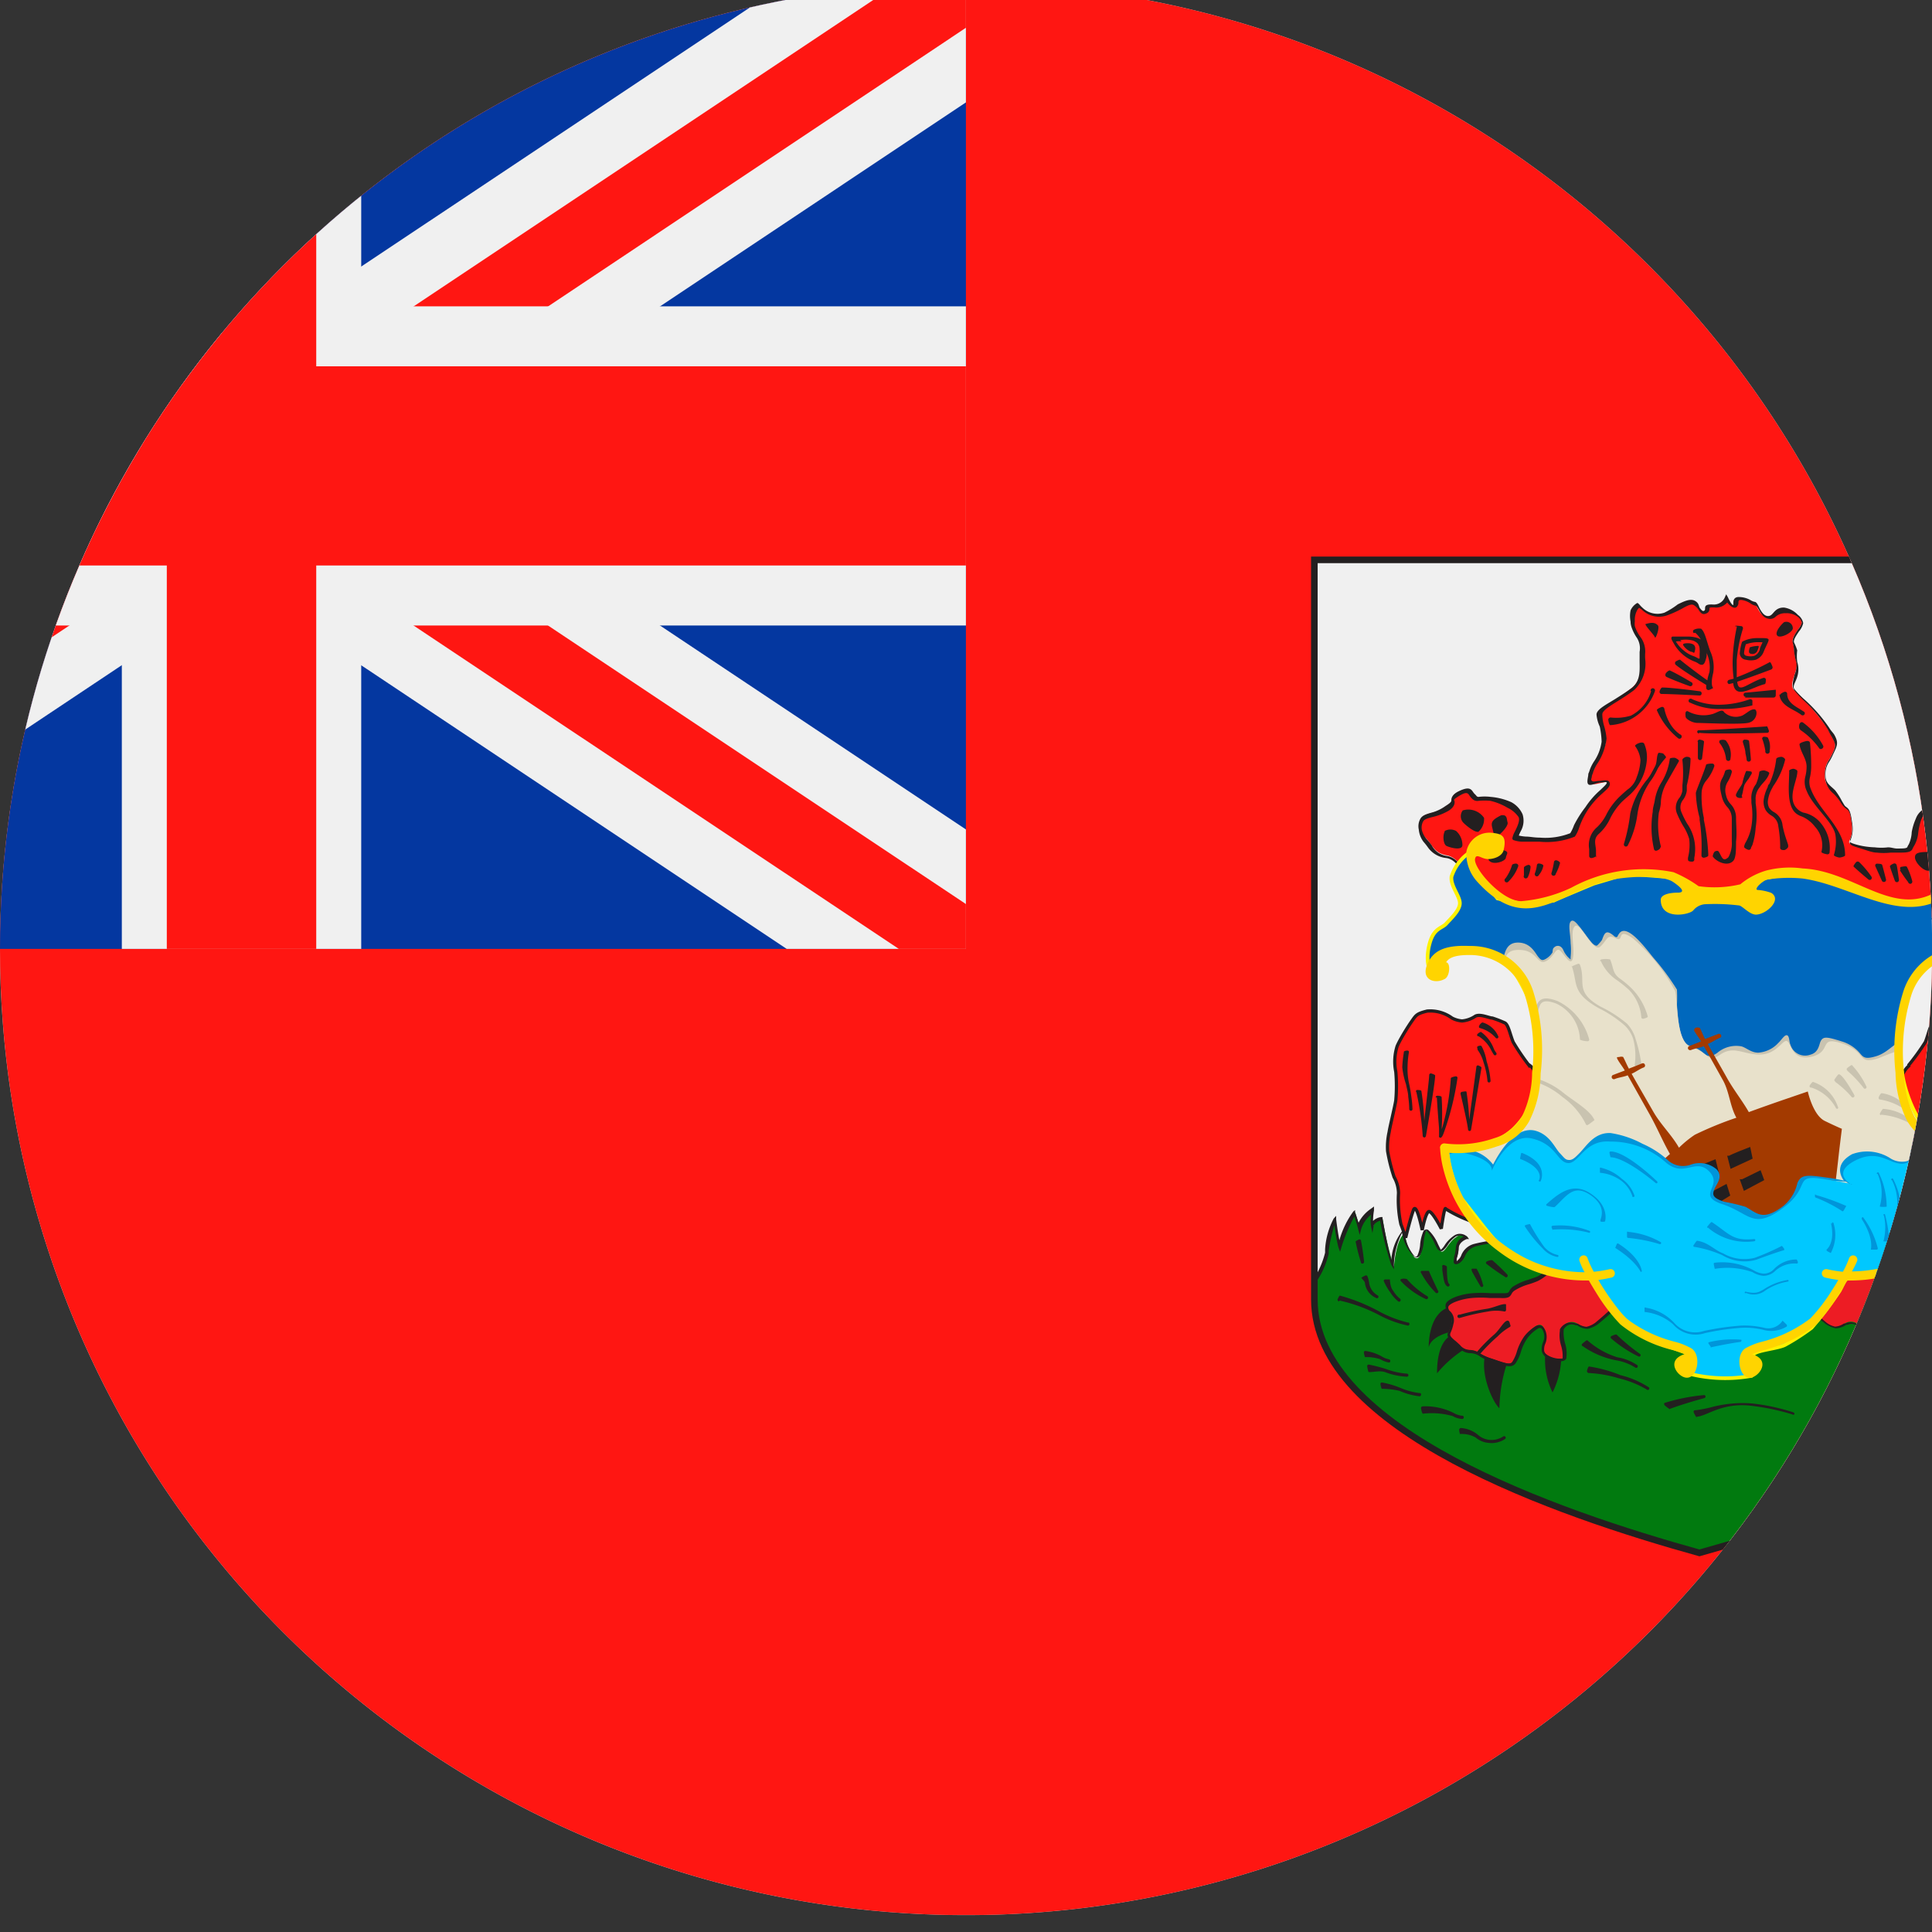
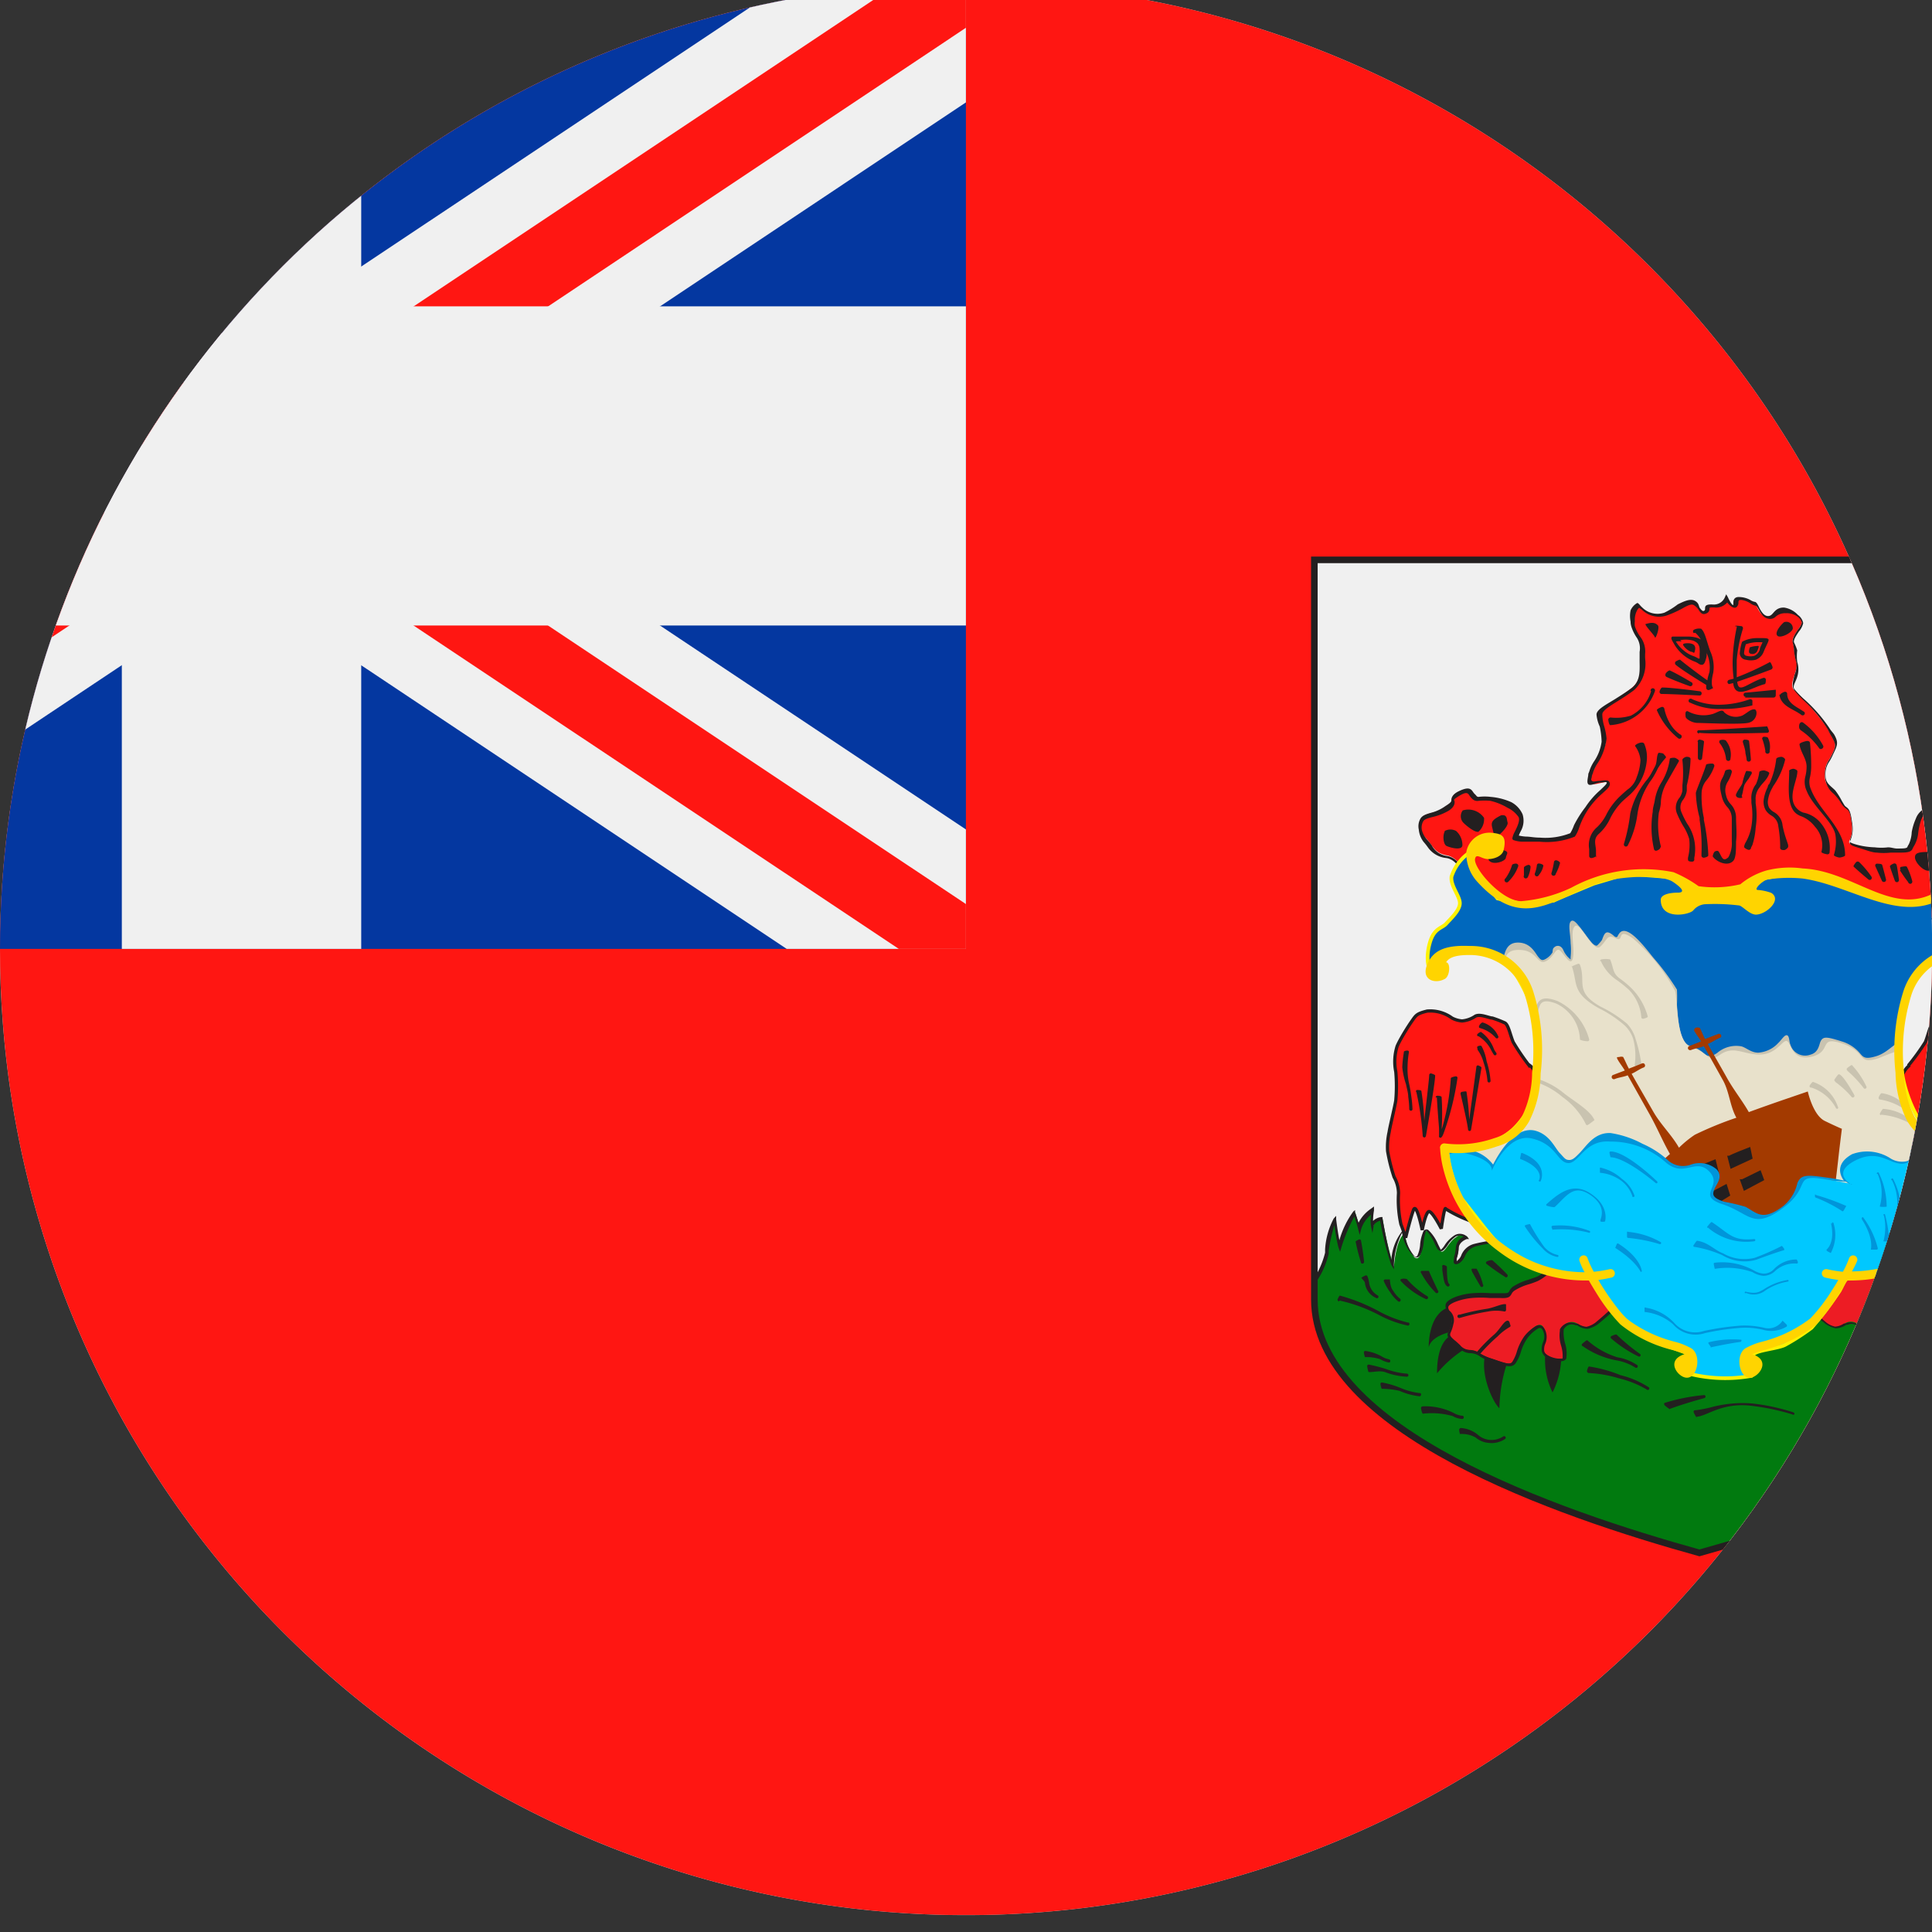
<svg xmlns="http://www.w3.org/2000/svg" id="Page_1" data-name="Page 1" viewBox="0 0 113.39 113.39">
  <rect x="0" y="0" width="113.39" height="113.39" fill="#333333" stroke="none" />
  <defs>
    <clipPath id="clip-path">
      <path d="M56.69-1A56.7,56.7,0,1,1,0,55.69,56.7,56.7,0,0,1,56.69-1Z" style="fill:#ccc;clip-rule:evenodd" />
    </clipPath>
    <linearGradient id="New_Gradient_100" x1="-1960.43" y1="711.38" x2="-2110.01" y2="768.8" gradientTransform="translate(1216.18 -555.4) scale(0.59 0.79)" gradientUnits="userSpaceOnUse">
      <stop offset="0" stop-color="#f0f0f0" />
      <stop offset="0.45" stop-color="#f0f0f0" />
      <stop offset="0.8" stop-color="#f0f0f0" />
      <stop offset="1" stop-color="#f0f0f0" />
    </linearGradient>
    <clipPath id="clip-path-2">
      <path d="M77.14,32.86h45.19v43.4c0,7.69-14.32,12.58-22.59,14.88-8.28-2.3-22.6-7.19-22.6-14.88V32.86Z" style="fill:#f0f0f0;stroke:#231f20;stroke-miterlimit:2.414;stroke-width:0.387px;clip-rule:evenodd" />
    </clipPath>
    <clipPath id="clip-path-3">
      <path d="M86.3,50a2.72,2.72,0,0,0-1.11,1.45c-.07.54.5,1.15.49,1.57s-.55.91-.8,1.19-.7.25-.95,1.08-.12,1.51,0,1.55.8-.93,1.42-1.08a3.22,3.22,0,0,1,1.92.1,6.62,6.62,0,0,1,1.16.54,11.46,11.46,0,0,1,1.59,3,14.67,14.67,0,0,1,.15,4.09,4.4,4.4,0,0,1-1.39,2.82,4.86,4.86,0,0,1-2.31,1.11c-.53,0-1.36-.19-1.54.06a7.76,7.76,0,0,0,.86,2.88c.24.28,1.78,2.33,2.1,2.58a14.09,14.09,0,0,0,3,1.7c.63.09,2.51.42,2.62.45s1.31,1.81,1.59,2.09a9.16,9.16,0,0,0,2,1.56c.64.26,1.82.58,2,.72s-.28.87.06,1.17a8.68,8.68,0,0,0,3.64.12c.19-.21,0-1,.11-1.25s1.45-.35,1.86-.57a13,13,0,0,0,1.55-1,20.9,20.9,0,0,0,1.64-2.16c.25-.44.31-.73.52-.73a20.19,20.19,0,0,0,2.47-.35,8.21,8.21,0,0,0,2.7-1.54,9.35,9.35,0,0,0,2.39-2.66,17.21,17.21,0,0,0,1.14-3c-.12-.19-1.94.15-2.62-.19s-1.37-.57-1.63-1.1a8,8,0,0,1-1.2-2.72,9.55,9.55,0,0,1-.07-3.75c.3-.8.45-2.13.94-2.54A11.62,11.62,0,0,1,114,55.94a6.58,6.58,0,0,1,1.75-.23c.26.07,1.52.26,1.55.57s.38.72.61.72.47-1,.13-1.39-1.25-.79-1.44-1.59a5.11,5.11,0,0,1-.26-1.75c0-.91-.16-1.48-.16-1.78s-.54-.6-.62-.68-.25,1.38-.38,1.57a25.22,25.22,0,0,1-2.05,1.53c-.06,0-2,.07-2,.07s-1.22-.44-1.31-.44-3.89-1.41-4-1.41-2.61.48-2.61.48-1.2.81-1.33.83-2.58-.06-2.58-.06a5.08,5.08,0,0,0-1-.86c-.24-.06-2.84-.23-2.84-.23l-1.92.57s-2.24.93-2.35,1l-1.8.21-1.5-.34L86.49,51l-.19-1Z" style="fill:#0068bd;stroke:#fff200;stroke-miterlimit:2.414;stroke-width:0.216px;clip-rule:evenodd" />
    </clipPath>
  </defs>
  <title>BM_Bermuda</title>
  <g id="Layer_1" data-name="Layer 1">
    <path d="M56.69-1A56.7,56.7,0,1,1,0,55.69,56.7,56.7,0,0,1,56.69-1Z" style="fill:#ccc;fill-rule:evenodd" />
    <g style="clip-path:url(#clip-path)">
      <polygon points="-28.35 -1 56.69 -1 141.73 -1 141.73 112.39 56.69 112.39 -28.35 112.39 -28.35 -1 -28.35 -1" style="fill:#ff1612;fill-rule:evenodd" />
      <polygon points="-28.35 -1 14.17 -1 56.69 -1 56.69 55.69 14.17 55.69 -28.35 55.69 -28.35 -1 -28.35 -1" style="fill:#0437a0;fill-rule:evenodd" />
      <polygon points="56.69 48.68 24.69 27.35 56.69 6.01 56.69 -1 46.17 -1 14.17 20.33 -17.83 -1 -28.35 -1 -28.35 6.01 3.65 27.35 -28.35 48.68 -28.35 55.69 -17.83 55.69 14.17 34.36 46.17 55.69 56.69 55.69 56.69 48.68 56.69 48.68" style="fill:url(#New_Gradient_100)" />
      <polygon points="56.69 53.06 18.12 27.35 56.69 1.63 56.69 -1 52.75 -1 14.17 24.72 -24.4 -1 -28.35 -1 -28.35 1.63 10.23 27.35 -28.35 53.06 -28.35 55.69 -24.4 55.69 14.17 29.98 52.75 55.69 56.69 55.69 56.69 53.06 56.69 53.06" style="fill:#ff1612" />
      <polygon points="7.15 -1 14.17 -1 21.2 -1 21.2 17.98 56.69 17.98 56.69 36.71 21.2 36.71 21.2 55.69 14.17 55.69 7.15 55.69 7.15 36.71 -28.35 36.71 -28.35 17.98 7.15 17.98 7.15 -1 7.15 -1" style="fill:#f0f0f0;fill-rule:evenodd" />
-       <polygon points="18.56 -1 18.56 21.5 56.69 21.5 56.69 33.19 18.56 33.19 18.56 55.69 14.17 55.69 9.79 55.69 9.79 33.19 -28.35 33.19 -28.35 21.5 9.79 21.5 9.79 -1 14.17 -1 18.56 -1 18.56 -1" style="fill:#ff1612;fill-rule:evenodd" />
      <path d="M77.14,32.86h45.19v43.4c0,7.69-14.32,12.58-22.59,14.88-8.28-2.3-22.6-7.19-22.6-14.88V32.86Z" style="fill:#f0f0f0;fill-rule:evenodd" />
      <g style="clip-path:url(#clip-path-2)">
        <path d="M75.73,76.72a6.32,6.32,0,0,0,2.13-3.18,5.24,5.24,0,0,1,.52-2,12.24,12.24,0,0,0,.26,1.56,6.89,6.89,0,0,1,.89-1.95s.18.53.27.89a2,2,0,0,1,.8-1,3,3,0,0,0,0,.92s.06-.31.55-.42a19.69,19.69,0,0,0,.66,2.82s.1-1.63.65-2A2.6,2.6,0,0,0,83,73.78c.52.39.42-1.09.65-1.47s.66.73.87,1.07.48-.5.93-.76a.51.51,0,0,1,.7,0s-.55.18-.55.65-.36,1,0,.82.27-.8,1-1a10.59,10.59,0,0,1,2.78-.28c.54.05,8.67-.21,12.39-.44a84.29,84.29,0,0,1,10.41.1c.7.16,2.41,1.07,3.18.78s.88-.57,1.27-.72-.49,1.27,0,1.16,1-.55,1.31-.59-.3.36-.08.55.63-.25,1.05-.23c0,0-1.35,1.27-1.33,1.61s-.11.67.23.48,1.55-1.8,1.93-2c0,0-.22.78.14.69s.51-.48.58-.23-.24.68-.17.89.36-.19.36.13-.45.74-.38,1,.5.38.74-.32a7.08,7.08,0,0,0,.12-2.26c0-.57.13-.36.47.36s1.67,2.84,2,3.43,3.22,5,3.37,5.79S113.71,96,112.72,96.22s-28.6-4.47-28.6-4.47l-8.39-15Z" style="fill:#017a0f;fill-rule:evenodd" />
        <path d="M75.68,76.65A5.54,5.54,0,0,0,77,75.21h0a5,5,0,0,0,.77-1.69l0-.19a4.44,4.44,0,0,1,.51-1.82l.14-.15,0,.2s.09.75.19,1.23a5.22,5.22,0,0,1,.82-1.69l.1-.08,0,.13s.11.31.2.62a2.2,2.2,0,0,1,.72-.82l.19-.14,0,.23a4.26,4.26,0,0,0-.06.62.89.89,0,0,1,.46-.23l.1,0v.1s.29,1.64.52,2.43a3,3,0,0,1,.64-1.71l.13-.1,0,.16a2.48,2.48,0,0,0,.59,1.42c.07.06.12,0,.15,0a1.9,1.9,0,0,0,.18-.72,2.5,2.5,0,0,1,.18-.72.2.2,0,0,1,.31-.09,2.48,2.48,0,0,1,.56.83l.16.32s0,0,0,0a1,1,0,0,0,.23-.27,1.91,1.91,0,0,1,.52-.54.61.61,0,0,1,.83.08l.08.1-.13,0s-.48.16-.48.56a2.06,2.06,0,0,1-.11.57h0a1,1,0,0,0,0,.22s0,0,0-.06a.73.73,0,0,0,.26-.33,1.11,1.11,0,0,1,.78-.68,9.42,9.42,0,0,1,1.43-.24,7.92,7.92,0,0,1,1.39,0c.28,0,2.7,0,5.46-.13,2.45-.08,5.17-.2,6.92-.31,1.6-.09,3.62-.12,5.47-.1,2.43,0,4.55.12,5,.21a6.92,6.92,0,0,1,.89.31,4.23,4.23,0,0,0,2.24.47,2.77,2.77,0,0,0,.84-.46,1.82,1.82,0,0,1,.43-.26c.12,0,.19,0,.22.08h0a1.07,1.07,0,0,1-.1.52,1.36,1.36,0,0,0-.12.54s0,0,0,0a2.7,2.7,0,0,0,.79-.36,1.88,1.88,0,0,1,.53-.23c.12,0,.17,0,.18.1a.28.28,0,0,1-.09.2c-.06.1-.15.22-.09.27s.22,0,.39-.09a1.33,1.33,0,0,1,.59-.16h.23l-.17.15s-1.31,1.24-1.3,1.54a2.25,2.25,0,0,1,0,.26.56.56,0,0,0,0,.19s0,0,.09,0a6.34,6.34,0,0,0,.83-.86,5.45,5.45,0,0,1,1.12-1.1l.18-.07-.06.18s-.18.62,0,.57a1,1,0,0,0,.34-.2.51.51,0,0,1,.16-.11c.09,0,.16,0,.2.14a.86.86,0,0,1-.09.53.87.87,0,0,0-.08.36l.07,0a.33.33,0,0,1,.13,0c.1,0,.17.05.17.22a1.22,1.22,0,0,1-.21.54c-.1.18-.2.35-.17.46a.19.19,0,0,0,.07.12.16.16,0,0,0,.09,0,.24.24,0,0,0,.13,0,.84.84,0,0,0,.26-.42,5,5,0,0,0,.13-1.76c0-.18,0-.34,0-.47,0-.44.08-.55.27-.37a3,3,0,0,1,.39.69c.18.38.64,1.17,1.08,1.91s.74,1.25.87,1.52.46.78.93,1.51a29.28,29.28,0,0,1,2.46,4.3c.07.42-2.71,3.16-5.86,6-3.74,3.43-8,7.07-8.56,7.2-1,.23-28.56-4.46-28.64-4.48h0l0,0-8.38-15,0-.08.07,0Zm1.46-1.34a5.83,5.83,0,0,1-1.28,1.44l8.32,14.91c1.18.2,27.57,4.69,28.52,4.47.52-.12,4.75-3.74,8.47-7.14,3.11-2.85,5.86-5.53,5.8-5.87a29.62,29.62,0,0,0-2.43-4.24c-.47-.74-.85-1.33-.94-1.53s-.48-.87-.86-1.5-.91-1.54-1.09-1.93a3.47,3.47,0,0,0-.35-.64s0,.11,0,.24,0,.29,0,.46a5.16,5.16,0,0,1-.14,1.83,1,1,0,0,1-.33.51.41.41,0,0,1-.23.09.38.38,0,0,1-.21-.07.44.44,0,0,1-.15-.22.87.87,0,0,1,.19-.6,1.12,1.12,0,0,0,.19-.45s0,0,0,0l-.06,0c-.12,0-.25.1-.32-.09a.81.81,0,0,1,.09-.48.87.87,0,0,0,.08-.41l-.06,0a1.14,1.14,0,0,1-.41.24c-.35.09-.34-.29-.3-.56-.22.19-.55.57-.87.92a5.32,5.32,0,0,1-.88.9c-.19.11-.29.09-.34,0a.56.56,0,0,1,0-.3h0a1.85,1.85,0,0,0,0-.24c0-.29.74-1.08,1.13-1.47l-.22.1c-.23.1-.43.19-.6.05s-.05-.35.06-.5a2.57,2.57,0,0,0-.36.19,3.27,3.27,0,0,1-.85.37c-.17,0-.25,0-.28-.16a1.54,1.54,0,0,1,.13-.64,2.55,2.55,0,0,0,.11-.35,1.39,1.39,0,0,0-.37.22,2.77,2.77,0,0,1-.88.49,4.26,4.26,0,0,1-2.38-.48,6.19,6.19,0,0,0-.86-.29c-.4-.09-2.5-.18-4.93-.21-1.83,0-3.85,0-5.45.1-1.75.11-4.47.23-6.92.31-2.77.1-5.2.16-5.49.13a7.47,7.47,0,0,0-1.35,0,9.07,9.07,0,0,0-1.4.23,1,1,0,0,0-.66.58.94.94,0,0,1-.34.42c-.16.08-.25.07-.3,0s0-.21,0-.37h0a2.28,2.28,0,0,0,.1-.52.78.78,0,0,1,.46-.67.46.46,0,0,0-.47,0,1.67,1.67,0,0,0-.46.49,1.43,1.43,0,0,1-.29.33c-.12.07-.22,0-.31-.09a3.25,3.25,0,0,1-.17-.33,2.61,2.61,0,0,0-.49-.76s0,0,0,0a2.31,2.31,0,0,0-.15.65,2.14,2.14,0,0,1-.22.82c-.1.13-.23.16-.41,0a2.37,2.37,0,0,1-.64-1.35,4.53,4.53,0,0,0-.48,1.85l0,.31-.16-.27A18.4,18.4,0,0,1,81,71.64c-.34.11-.38.31-.38.31l-.07.42L80.47,72a2.11,2.11,0,0,1,0-.71,1.76,1.76,0,0,0-.58.84l-.09.35-.09-.35c-.06-.24-.16-.55-.22-.73a9.34,9.34,0,0,0-.76,1.8l-.08.27-.1-.27a9.9,9.9,0,0,1-.23-1.3,9.67,9.67,0,0,0-.34,1.5l0,.19a5,5,0,0,1-.81,1.76Zm43.39-1.25h0Z" style="fill:#231f20" />
        <path d="M118.13,78.13a.08.08,0,0,1,.12,0,.09.09,0,0,1,0,.13c-.6.33-1.71.8-1.71.8a.09.09,0,0,1-.12,0,.09.09,0,0,1,.05-.12s1.09-.47,1.7-.79Zm-13.64,8.79s-.12-.39-.12-.45a.09.09,0,0,1,.08-.1,3,3,0,0,1,1.42.25,5,5,0,0,0,1.71.38,3.26,3.26,0,0,0,2.55-1.2s.31.38.34.42a.08.08,0,0,1,0,.13,4.9,4.9,0,0,1-2.88.84,5.3,5.3,0,0,1-1.77-.39c-.41-.15-.75.08-1.31.12Zm10.29-5a.1.1,0,0,1-.09-.1.11.11,0,0,1,.1-.09,4.05,4.05,0,0,1,1.25.36,2.68,2.68,0,0,0,.93.27.11.11,0,0,1,.1.09s-.07.24-.12.24c-.29,0-.61-.27-1-.43a4,4,0,0,0-1.19-.34Zm.9-.54a.1.1,0,0,1-.05-.12.09.09,0,0,1,.12,0l.39.15a3.16,3.16,0,0,0,1.81.17s.17.3.18.36a.11.11,0,0,1-.08.11,4.06,4.06,0,0,1-2-.46l-.39-.16ZM99.57,83.2s-.17-.28-.17-.33a.08.08,0,0,1,.09-.1,7,7,0,0,0,.91-.17,7.14,7.14,0,0,1,2.44-.23,12.19,12.19,0,0,1,2.41.52.09.09,0,0,1,.06.12.09.09,0,0,1-.12,0,13.78,13.78,0,0,0-2.37-.5c-1.77-.22-2.63.61-3.25.64ZM98,82.71s-.29-.2-.31-.25a.09.09,0,0,1,0-.12,11,11,0,0,1,2.3-.46.09.09,0,0,1,.11.08.1.1,0,0,1-.09.1s-1.22.33-2.06.65Zm-4.77-2.13a.11.11,0,0,1-.09-.1c0-.06.07-.28.12-.28a8,8,0,0,1,1.85.51,5.4,5.4,0,0,1,1.67.72.09.09,0,0,1-.15.11A6,6,0,0,0,95,80.89a7.28,7.28,0,0,0-1.82-.31ZM92.86,79a.09.09,0,0,1,0-.13s.26-.24.3-.21a4.84,4.84,0,0,0,1.76,1,2.91,2.91,0,0,1,1.17.46.09.09,0,0,1-.12.14,3,3,0,0,0-1.1-.42,5,5,0,0,1-2-.85Zm1.7-.44a.1.1,0,0,1,0-.14s.28-.13.32-.09a12.29,12.29,0,0,0,1.38,1.14.09.09,0,0,1,0,.13.1.1,0,0,1-.12,0,7.33,7.33,0,0,1-1.62-1.08Zm-8.84,5.61c-.06,0-.08-.22-.08-.27a.11.11,0,0,1,.1-.09,1.75,1.75,0,0,1,1,.4,1.19,1.19,0,0,0,.63.29,1.26,1.26,0,0,0,.85-.19.09.09,0,0,1,.12.14,1.41,1.41,0,0,1-1,.23,1.31,1.31,0,0,1-.73-.31,1.66,1.66,0,0,0-1-.2Zm-2.21-1.2c-.05,0-.11-.28-.11-.33a.1.1,0,0,1,.1-.1,3.66,3.66,0,0,1,1.84.4,1.21,1.21,0,0,0,.47.15.09.09,0,0,1,.1.1.09.09,0,0,1-.1.09,1.21,1.21,0,0,1-.55-.17,4.55,4.55,0,0,0-1.75-.14Zm-2.42-1.46s-.08-.24-.07-.29a.08.08,0,0,1,.1-.08,5.36,5.36,0,0,1,1.08.32,4.22,4.22,0,0,0,1.11.3c.06,0,.1,0,.09.1a.09.09,0,0,1-.09.09,4.05,4.05,0,0,1-1.17-.32,4.57,4.57,0,0,0-1-.12Zm-.78-1s-.08-.3-.07-.35a.09.09,0,0,1,.11-.07,9,9,0,0,1,1,.26,4.47,4.47,0,0,0,1.21.27.09.09,0,0,1,.1.09.09.09,0,0,1-.09.09,4.08,4.08,0,0,1-1.28-.27c-.31-.1-.63,0-.93,0Zm-.2-.86s-.07-.22-.06-.28a.08.08,0,0,1,.1-.08,2.75,2.75,0,0,1,.93.31h0a1.27,1.27,0,0,0,.45.18.1.1,0,0,1,0,.19,1.53,1.53,0,0,1-.53-.2h0a2.6,2.6,0,0,0-.88-.12Zm-1.52-3.27a.11.11,0,0,1-.09-.11s.09-.23.14-.23A10.73,10.73,0,0,1,81,77a7,7,0,0,0,1.63.62c.05,0,.09,0,.09.09a.09.09,0,0,1-.09.09,6.35,6.35,0,0,1-1.71-.63,9.29,9.29,0,0,0-2.3-.84ZM79.92,75c0-.05.17-.12.22-.14a.09.09,0,0,1,.12.06,1.78,1.78,0,0,1,.09.33,1,1,0,0,0,.53.79.11.11,0,0,1,0,.13.1.1,0,0,1-.13,0,1.09,1.09,0,0,1-.64-.86c0-.11-.19-.25-.23-.35Zm1.3.21a.09.09,0,0,1,.06-.12s.28,0,.29,0,0,.44.2.67a1.7,1.7,0,0,0,.41.47.11.11,0,0,1,0,.14.09.09,0,0,1-.13,0,2.19,2.19,0,0,1-.46-.53,3.1,3.1,0,0,1-.39-.69Zm1,0a.11.11,0,0,1,0-.14.59.59,0,0,1,.35,0,5.08,5.08,0,0,0,1.19,1,.09.09,0,0,1-.08.17,4.7,4.7,0,0,1-1.48-1.07Zm1.16-.5a.1.1,0,0,1,.05-.12s.41,0,.43,0c.22.51.53,1.14.53,1.15a.09.09,0,0,1-.13.13,5,5,0,0,1-.88-1.21Zm1.25-.36a.1.1,0,0,1,.08-.11c.05,0,.21.06.21.11,0,.23,0,.92.13,1a.09.09,0,0,1,0,.13.09.09,0,0,1-.13,0c-.16-.12-.19-.38-.27-.93,0-.07,0-.15,0-.25Zm2.61-.17a.09.09,0,0,1,0-.13.6.6,0,0,1,.34-.09,11.92,11.92,0,0,1,.88.84.1.1,0,0,1,0,.14.09.09,0,0,1-.13,0,13.32,13.32,0,0,1-1.11-.78Zm-.85.41a.1.1,0,0,1,0-.13s.24,0,.27,0a3.23,3.23,0,0,1,.37.92.1.1,0,0,1,0,.13.1.1,0,0,1-.13,0s-.19-.31-.51-.89Zm-6.83-1.73s.16-.11.21-.12a.09.09,0,0,1,.11.08c.12.63.18,1.24.18,1.24a.1.1,0,0,1-.09.1.08.08,0,0,1-.1-.08s-.19-.6-.31-1.22Zm35.34,1.2a.1.1,0,0,1,.13,0s.28.19.26.24c-.34.54-2.15,1-2.15,1a.1.1,0,0,1-.12,0,.1.1,0,0,1,0-.13s1.53-.57,1.83-1.06Zm1.07.1a.09.09,0,0,1,.12-.06s.36.12.35.17c-.13.46-1.82,1.19-1.83,1.2a.11.11,0,0,1-.13,0,.1.1,0,0,1,0-.13s1.35-.76,1.45-1.14Zm1.15.23a.09.09,0,0,1,.13,0s.16.31.12.35a6.8,6.8,0,0,1-1.56.82.1.1,0,0,1-.13,0,.1.1,0,0,1,0-.13,14.73,14.73,0,0,0,1.41-1Zm-.05,1.35a.09.09,0,0,1,.13,0s.08.27,0,.3a1.21,1.21,0,0,1-.69.28.1.1,0,0,1-.13,0,.1.1,0,0,1,0-.13s.25-.15.62-.43Zm2.06-.31a.09.09,0,0,1,.13,0s.13.25.09.28a7.26,7.26,0,0,1-2.09,1,.09.09,0,0,1-.12,0,.08.08,0,0,1,0-.12,8.88,8.88,0,0,0,1.95-1.14Zm.45,1.25a.11.11,0,0,1,.13,0s0,.31,0,.33a7.19,7.19,0,0,1-2.49.51.09.09,0,0,1-.11-.08.08.08,0,0,1,.08-.1,9.82,9.82,0,0,0,2.41-.7Zm1.9-.24a.09.09,0,0,1,.13,0s.17.24.13.28a5.4,5.4,0,0,1-2.25,1,.09.09,0,0,1-.06-.18,6,6,0,0,0,2-1.09Zm-.63,1.34c.05,0,.11.22.11.27a.1.1,0,0,1-.09.1,3.56,3.56,0,0,0-1,.22,9.13,9.13,0,0,0-1.08.49.09.09,0,0,1-.13,0,.11.11,0,0,1,0-.13,10.31,10.31,0,0,1,1.1-.5,4.73,4.73,0,0,1,1-.41Zm-.52,1.14a.1.1,0,0,1,.13,0s0,.24-.06.26a9.67,9.67,0,0,1-1.41.4l-.16.05a.09.09,0,0,1-.07-.17l.17-.06c.3-.1.92-.31,1.4-.53Z" style="fill:#231f20" />
      </g>
      <path d="M77.14,32.86h45.19v43.4c0,7.69-14.32,12.58-22.59,14.88-8.28-2.3-22.6-7.19-22.6-14.88V32.86Z" style="fill:none;stroke:#231f20;stroke-miterlimit:2.414;stroke-width:0.387px;fill-rule:evenodd" />
      <path d="M83.85,79.07c0-.55.13-2.18,1.37-2.39s.64,1.36.64,1.36-1.76.14-2,1Z" style="fill:#231f20;fill-rule:evenodd" />
      <path d="M84.34,80.6c0-.68.08-2.12,1.16-2.37s.87.67.74.78a6.91,6.91,0,0,0-1.9,1.59Z" style="fill:#231f20;fill-rule:evenodd" />
      <path d="M88,82.65c-.44-.4-1.29-2.35-.7-3.49s1.3.27,1.3.42a9,9,0,0,0-.6,3.07Z" style="fill:#231f20;fill-rule:evenodd" />
      <path d="M91.12,81.72a4.31,4.31,0,0,1-.4-2.5c.19-.55.83,0,.91.25a4.76,4.76,0,0,1-.51,2.25Z" style="fill:#231f20;fill-rule:evenodd" />
      <path d="M91.49,74.31c-.64.22-.85.6-1.29.79a8.43,8.43,0,0,0-1.38.57c-.32.25-.1.46-.78.42A15,15,0,0,0,86.37,76c-.51,0-1.44.29-1.48.63s.44.34.31,1-.42.58.09,1,.49.57,1,.61.53.28,1.21.49,1.08.44,1.31.19.42-1.18.72-1.52.87-1,1.1-.41-.15.75-.07,1.21,1.12.68,1.25.45-.27-1.38-.15-1.65a.62.62,0,0,1,.94-.3c.54.29.61.25,1.12-.06a20.29,20.29,0,0,0,2.11-2s-.84-2-1.18-2.07a21.69,21.69,0,0,0-3.15.67Z" style="fill:#ed1c24;fill-rule:evenodd" />
      <path d="M91.52,74.4a2.41,2.41,0,0,0-.77.46,2.63,2.63,0,0,1-.51.33,5.41,5.41,0,0,1-.53.19,3.22,3.22,0,0,0-.83.37.49.49,0,0,0-.17.2h0c-.1.16-.16.26-.67.23l-.61,0a6.26,6.26,0,0,0-1.05,0,3.6,3.6,0,0,0-1,.24c-.21.09-.37.19-.38.3a.29.29,0,0,0,.11.24.74.74,0,0,1,.19.75,2.21,2.21,0,0,1-.14.45c-.08.18-.1.23.2.49h0c.14.11.24.21.32.28a.76.76,0,0,0,.61.3,1.16,1.16,0,0,1,.61.22,2.77,2.77,0,0,0,.63.28l.41.14c.41.13.67.22.8.08a2.3,2.3,0,0,0,.29-.64h0a3.14,3.14,0,0,1,.43-.88h0l0,0a2.36,2.36,0,0,1,.72-.62c.21-.08.39,0,.51.26a1,1,0,0,1,0,.8.87.87,0,0,0-.06.43.49.49,0,0,0,.25.29h0a1.43,1.43,0,0,0,.39.15h0a.86.86,0,0,0,.35,0l.09,0a2.1,2.1,0,0,0-.09-.77,2,2,0,0,1-.07-.87h0l0-.08h0a.78.78,0,0,1,.34-.33h0a.72.72,0,0,1,.61,0h0l.1,0a1.06,1.06,0,0,0,.51.18,1.37,1.37,0,0,0,.52-.24,21.16,21.16,0,0,0,2-1.89c-.14-.32-.82-1.88-1.09-2a22.06,22.06,0,0,0-3.1.67Zm-.89.31a2.56,2.56,0,0,1,.83-.49h0a19.79,19.79,0,0,1,3.2-.67c.38.11,1.23,2.12,1.24,2.12l0,.06,0,0a21.64,21.64,0,0,1-2.13,2,1.73,1.73,0,0,1-.59.26,1.12,1.12,0,0,1-.62-.21.2.2,0,0,1-.08,0,.53.53,0,0,0-.46,0,.6.6,0,0,0-.25.25l0,.06h0a2.31,2.31,0,0,0,.09.77,1.92,1.92,0,0,1,.06.89.31.31,0,0,1-.22.13h0a1,1,0,0,1-.42,0h0a1.65,1.65,0,0,1-.44-.16h0a.63.63,0,0,1-.35-.42,1.06,1.06,0,0,1,.07-.52.8.8,0,0,0,0-.67c-.06-.17-.16-.2-.27-.15a2.12,2.12,0,0,0-.64.57h0l0,0a2.85,2.85,0,0,0-.39.82h0a2.33,2.33,0,0,1-.33.69c-.22.24-.52.14-1,0l-.41-.13a2.61,2.61,0,0,1-.66-.3,1,1,0,0,0-.53-.19.92.92,0,0,1-.73-.35l-.31-.28h0c-.41-.34-.37-.43-.26-.7a1.65,1.65,0,0,0,.13-.41A.58.58,0,0,0,85,77a.46.46,0,0,1-.16-.39c0-.19.23-.34.5-.46a3.67,3.67,0,0,1,1.07-.25,6.62,6.62,0,0,1,1.08,0l.6,0c.4,0,.43,0,.5-.14h0a.73.73,0,0,1,.21-.25,3.5,3.5,0,0,1,.89-.4l.52-.18a2.32,2.32,0,0,0,.46-.31Z" style="fill:#231f20" />
      <path d="M85.67,77.35a.1.1,0,1,1,0-.19,13.49,13.49,0,0,1,1.62-.35c.42-.07.88-.32,1.1-.26,0,0,0,.3,0,.35a.09.09,0,0,1-.11.07,2.45,2.45,0,0,0-.93,0,13.08,13.08,0,0,0-1.6.36Z" style="fill:#231f20" />
      <path d="M86.86,79.44a.11.11,0,0,1-.14,0,.1.1,0,0,1,0-.14,9.75,9.75,0,0,1,1-1c.3-.28.5-.68.69-.77s.2.16.22.21a.1.1,0,0,1,0,.13,3.33,3.33,0,0,0-.74.57,10.13,10.13,0,0,0-1,1Z" style="fill:#231f20" />
      <path d="M113,82.65c.43-.4,1.29-2.35.7-3.49s-1.31.27-1.31.42a9.15,9.15,0,0,1,.61,3.07Z" style="fill:#231f20;fill-rule:evenodd" />
      <path d="M109.78,81.72a4.4,4.4,0,0,0,.4-2.5c-.19-.55-.84,0-.91.25a4.52,4.52,0,0,0,.51,2.25Z" style="fill:#231f20;fill-rule:evenodd" />
      <path d="M109.4,74.31c.65.22.85.6,1.29.79a8.55,8.55,0,0,1,1.39.57c.32.25.09.46.77.42a15.11,15.11,0,0,1,1.67-.08c.52,0,1.44.29,1.48.63s-.43.34-.3,1,.42.58-.1,1-.49.57-1,.61-.53.28-1.22.49-1.08.44-1.31.19-.41-1.18-.72-1.52-.87-1-1.1-.41.16.75.08,1.21-1.12.68-1.25.45.26-1.38.15-1.65a.63.63,0,0,0-1-.3c-.53.29-.61.25-1.12-.06a21.06,21.06,0,0,1-2.1-2s.83-2,1.17-2.07a21.69,21.69,0,0,1,3.15.67Z" style="fill:#ed1c24;fill-rule:evenodd" />
      <path d="M109.43,74.22a2.46,2.46,0,0,1,.83.49,2.13,2.13,0,0,0,.47.31l.51.18a3.5,3.5,0,0,1,.89.4.78.78,0,0,1,.22.25h0c.06.1.1.17.5.14l.6,0a6.59,6.59,0,0,1,1.08,0,3.67,3.67,0,0,1,1.07.25c.27.12.48.27.5.46h0a.48.48,0,0,1-.16.39h0a.58.58,0,0,0-.15.59,2.22,2.22,0,0,0,.13.41c.12.28.15.36-.25.7l-.31.28a.94.94,0,0,1-.74.35,1,1,0,0,0-.52.19,2.72,2.72,0,0,1-.67.3L113,80h0c-.48.17-.79.27-1,0a2.65,2.65,0,0,1-.32-.69h0a2.84,2.84,0,0,0-.4-.82l0,0a2.28,2.28,0,0,0-.65-.57c-.11,0-.2,0-.27.15a.84.84,0,0,0,0,.67.87.87,0,0,1,.07.52h0a.61.61,0,0,1-.34.42,1.35,1.35,0,0,1-.45.17h0a1,1,0,0,1-.41,0,.29.29,0,0,1-.22-.13,1.68,1.68,0,0,1,.06-.89,2.22,2.22,0,0,0,.08-.77.14.14,0,0,1,0-.06.57.57,0,0,0-.26-.25.51.51,0,0,0-.45,0l-.08,0h0a1.15,1.15,0,0,1-.62.21,1.76,1.76,0,0,1-.6-.26,20.23,20.23,0,0,1-2.12-2l0,0,0-.06s.86-2,1.24-2.12a19.79,19.79,0,0,1,3.2.67Zm.72.64a2.36,2.36,0,0,0-.78-.46,21.91,21.91,0,0,0-3.09-.67c-.27.08-1,1.64-1.09,2a20,20,0,0,0,2,1.89,1.28,1.28,0,0,0,.51.24,1.05,1.05,0,0,0,.52-.18l.09,0a.69.69,0,0,1,.61,0,.73.73,0,0,1,.34.33l0,.08a2.25,2.25,0,0,1-.08.87,2.26,2.26,0,0,0-.08.77l.09,0h0a.81.81,0,0,0,.34,0h0a1.22,1.22,0,0,0,.39-.15.48.48,0,0,0,.26-.29.87.87,0,0,0-.07-.43,1,1,0,0,1,0-.8c.11-.3.3-.34.51-.26a2.36,2.36,0,0,1,.72.62l0,0a2.89,2.89,0,0,1,.43.88h0a3.08,3.08,0,0,0,.29.64c.14.14.4.05.8-.08l.42-.14a2.66,2.66,0,0,0,.62-.28,1.2,1.2,0,0,1,.61-.22.78.78,0,0,0,.62-.3l.31-.28c.3-.26.28-.31.21-.49a2.21,2.21,0,0,1-.14-.45.74.74,0,0,1,.19-.75.32.32,0,0,0,.11-.24c0-.11-.17-.21-.39-.3a3.54,3.54,0,0,0-1-.24,6.4,6.4,0,0,0-1.06,0l-.6,0c-.51,0-.58-.07-.67-.23h0a.72.72,0,0,0-.17-.2,3.3,3.3,0,0,0-.84-.37c-.18-.06-.37-.12-.53-.19a2.89,2.89,0,0,1-.5-.33Z" style="fill:#231f20" />
      <path d="M115.23,77.35a.09.09,0,0,0,.11-.07.09.09,0,0,0-.06-.12,6.92,6.92,0,0,1-1.4-.4,2.62,2.62,0,0,0-1.14-.28,1,1,0,0,0-.16.42.11.11,0,0,0,.12.07,2.45,2.45,0,0,1,.93,0,13.51,13.51,0,0,1,1.6.36Z" style="fill:#231f20" />
      <path d="M114,79.44a.09.09,0,0,0,.13,0,.11.11,0,0,0,0-.14,10.88,10.88,0,0,0-1-1c-.3-.28-.41-.66-.6-.74s-.29.13-.32.18a.11.11,0,0,0,0,.13,3.33,3.33,0,0,1,.74.57,9.41,9.41,0,0,1,1,1Z" style="fill:#231f20" />
      <path d="M112,62.54a13.47,13.47,0,0,0,1-1.38c.19-.46.28-1.07.51-1.14s.51-.23.7-.27.72-.26,1-.11a1.62,1.62,0,0,0,.77.28,1.54,1.54,0,0,0,.59-.17,2.19,2.19,0,0,1,1.46-.41c.61.15.65.24.89.58s.73,1.12.93,1.48a3,3,0,0,1,.08,1.5,9.66,9.66,0,0,0,0,1.69c.06.38.35,1.56.39,1.85a4,4,0,0,1,.09,1.12,11.64,11.64,0,0,1-.37,1.52,1.84,1.84,0,0,0-.27.94,7.11,7.11,0,0,1-.13,1.83c-.15.39-.29.79-.29.79s-.28-1.17-.45-1.63-.52,1.18-.52,1.18-.18-1-.37-1.08-.74,1-.74,1-.19-1.37-.27-1.16a7.71,7.71,0,0,1-1.73.8s-4.34-5.88-4.34-6.13.4-2.56,1.15-3.1Z" style="fill:#ff1612;stroke:#231f20;stroke-miterlimit:2.414;stroke-width:0.19px;fill-rule:evenodd" />
      <path d="M89.75,62.54a13.39,13.39,0,0,1-.94-1.38c-.19-.46-.29-1.07-.52-1.14a7.07,7.07,0,0,0-.7-.27c-.19,0-.72-.26-1-.11a1.65,1.65,0,0,1-.78.28,1.54,1.54,0,0,1-.59-.17,2.17,2.17,0,0,0-1.46-.41c-.61.15-.65.24-.89.58S82.17,61,82,61.4a3,3,0,0,0-.08,1.5,9.66,9.66,0,0,1,0,1.69c-.06.38-.35,1.56-.39,1.85a4,4,0,0,0-.09,1.12,10.24,10.24,0,0,0,.38,1.52,2,2,0,0,1,.26.94,6.68,6.68,0,0,0,.14,1.83c.15.39.28.79.28.79s.28-1.17.46-1.63.51,1.18.51,1.18.19-1,.38-1.08.74,1,.74,1,.19-1.37.26-1.16a7.71,7.71,0,0,0,1.73.8s4.34-5.88,4.34-6.13-.4-2.56-1.15-3.1Z" style="fill:#ff1612;stroke:#231f20;stroke-miterlimit:2.414;stroke-width:0.19px;fill-rule:evenodd" />
      <path d="M86.82,60.32a.1.1,0,0,1,0-.12c0-.05.15-.21.2-.19a1.44,1.44,0,0,1,.9.78.11.11,0,0,1,0,.13.1.1,0,0,1-.13,0,1.83,1.83,0,0,0-.89-.57Zm-4.43,1.42c0-.06.17-.09.22-.08a.08.08,0,0,1,.08.1,5.44,5.44,0,0,0-.08.84,4.11,4.11,0,0,0,.09,1c.06.26.1.52.13.75a6.62,6.62,0,0,1,.07.75.09.09,0,0,1-.09.09.1.1,0,0,1-.1-.09s0-.32-.06-.73c0-.22-.08-.47-.13-.73a4.7,4.7,0,0,1-.22-1,6.9,6.9,0,0,1,.09-.86Zm.71,2.34a.09.09,0,0,1,.08-.11s.23,0,.24.06a13.82,13.82,0,0,1,.17,1.76c.11-1,.28-2.39.29-2.68A.1.1,0,0,1,84,63s.23.07.23.12c0,.47-.54,3.54-.54,3.55h0a.11.11,0,0,1-.09.09.1.1,0,0,1-.1-.09,16.66,16.66,0,0,0-.38-2.61Zm1.16.33a.1.1,0,0,1,.09-.1c.05,0,.26,0,.26.09a15.12,15.12,0,0,1,0,1.87h0a1.62,1.62,0,0,0,.06-.17,13.7,13.7,0,0,0,.48-2.82c0-.05.24-.11.3-.11a.09.09,0,0,1,.09.1,16.29,16.29,0,0,1-.69,2.89q-.09.27-.15.42c-.08.19-.16.25-.24.15h0a.2.2,0,0,1,0-.09c0-.14,0-.2,0-.35s-.06-.68-.13-1.88Zm1.46-.21a.11.11,0,0,1,.07-.12c.06,0,.27-.06.28,0a15.16,15.16,0,0,1,.16,1.63l.42-3.1a.09.09,0,0,1,.11-.08s.2.08.19.13l-.61,3.63a.1.1,0,0,1-.07.09.1.1,0,0,1-.11-.08s0-.24-.44-2.1Zm1-2.65a.11.11,0,0,1,0-.14s.2-.09.24,0a2.82,2.82,0,0,1,.29.88,4.82,4.82,0,0,1,.23,1.13.09.09,0,0,1-.08.11.09.09,0,0,1-.1-.09,4.84,4.84,0,0,0-.23-1.09,2.28,2.28,0,0,0-.36-.75Zm0-.74a.09.09,0,0,1,0-.13s.16-.14.21-.11a2.14,2.14,0,0,1,.75,1h0a1.07,1.07,0,0,0,.13.21.1.1,0,0,1,0,.13.09.09,0,0,1-.13,0c-.05-.07-.09-.15-.14-.23h0a2,2,0,0,0-.76-.86Z" style="fill:#231f20" />
      <path d="M115.81,51.92a5.16,5.16,0,0,0,.86-1c.11-.27.48-.39.69-.71a1.48,1.48,0,0,0,0-1.31c-.19-.48-.44-.44-.68-.85s-.34-.87-.91-1-.64.19-1.1.28-1.29,0-1.69.25-.49.66-.58,1.29a2.06,2.06,0,0,1-.33.89c-.09.23-.51.15-1.19.19a4.26,4.26,0,0,1-1.84-.28c-1-.29-.21-.12-.36-1.33s-.29-.69-.67-1.31-.93-.8-.91-1.54.17-.68.46-1.29.11-.62-.3-1.46a15.32,15.32,0,0,0-2-2.28c-.28-.38.32-1.14.17-1.62s-.11-.81-.21-1.15.53-.91.53-1.16-.39-.7-1.08-.66-.55.39-1,.32-.52-.72-.74-.76-.44-.3-.86-.34-.17.3-.34.43-.49-.36-.49-.36a.72.72,0,0,1-.76.36c-.59,0-.23.25-.49.36s-.33-.28-.65-.47-.74.27-1.67.59-1.43-.47-1.61-.46-.47.62-.29,1.21.67.93.6,1.5.12,1.55-.62,2.14S94,41.51,94,42a12.91,12.91,0,0,0,.25,1.44c0,.57-.71,1.63-.78,1.92s-.25.45-.06.62.93-.24,1,0-.73.67-1.26,1.51A16.87,16.87,0,0,0,92.37,49c-.25.34-3.46.31-3.46.12s.54-.89.36-1.27a2.64,2.64,0,0,0-1.8-1c-.79-.12-.78.06-1-.13s-.17-.59-.86-.25,0,.47-.62.87-1.35.34-1.54.67a1,1,0,0,0,.25,1.19c.4.44.49.87,1.21,1s1.09,1,1.42,1.69a6.38,6.38,0,0,0,3.49,2.16c1,0,3.64-.38,4.67-.27s7.43,2.51,9.18,1.63,7.17-.83,8.5-1.06,3.64-2.48,3.64-2.48Z" style="fill:#ff1612;fill-rule:evenodd" />
      <path d="M115.75,51.85a5.38,5.38,0,0,0,.83-.92h0a1,1,0,0,1,.36-.39,1.57,1.57,0,0,0,.34-.34,1.08,1.08,0,0,0,.16-.55,1.61,1.61,0,0,0-.12-.67,1.09,1.09,0,0,0-.33-.46,1.3,1.3,0,0,1-.34-.38h0a1.91,1.91,0,0,1-.15-.28c-.15-.3-.3-.58-.7-.66a.79.79,0,0,0-.63.11,1.32,1.32,0,0,1-.43.18,5.19,5.19,0,0,1-.62,0,2.59,2.59,0,0,0-1,.18.89.89,0,0,0-.37.46,3.94,3.94,0,0,0-.17.76,1.82,1.82,0,0,1-.25.77h0a1,1,0,0,0-.08.15c-.09.22-.36.23-.8.23h-.48a3.61,3.61,0,0,1-.82,0c-.25,0-.54-.12-1-.26s-.63-.2-.57-.4h0a.49.49,0,0,1,0-.11,1.54,1.54,0,0,0,.1-.9c-.09-.73-.17-.79-.29-.88h0a1.15,1.15,0,0,1-.36-.39,2.8,2.8,0,0,0-.42-.52,1.37,1.37,0,0,1-.5-1.07,1.46,1.46,0,0,1,.25-.93,3.43,3.43,0,0,0,.21-.4c.21-.44.15-.54-.07-.95-.07-.11-.14-.25-.23-.43h0a8.33,8.33,0,0,0-1.43-1.71,5.49,5.49,0,0,1-.52-.56c-.19-.24-.08-.58,0-.92a1.4,1.4,0,0,0,.11-.72h0a3.92,3.92,0,0,1-.14-.72h0a2.13,2.13,0,0,0-.07-.44c-.06-.24.14-.54.32-.8a1.14,1.14,0,0,0,.21-.38h0a.61.61,0,0,0-.24-.35,1.07,1.07,0,0,0-.67-.21h-.07a.82.82,0,0,0-.55.2.46.46,0,0,1-.44.12c-.28-.05-.43-.3-.55-.52h0c-.07-.12-.14-.23-.19-.24a.79.79,0,0,1-.31-.14,1.27,1.27,0,0,0-.54-.2c-.15,0-.16.06-.16.14a.35.35,0,0,1-.11.28c-.18.13-.42-.11-.55-.27a.86.86,0,0,1-.77.29c-.26,0-.27,0-.27.09a.27.27,0,0,1-.18.26c-.22.1-.32,0-.46-.21a1,1,0,0,0-.27-.27c-.14-.09-.35,0-.68.19a6.26,6.26,0,0,1-.91.41,1.44,1.44,0,0,1-1.47-.34h0l-.16-.11h0s-.11.1-.16.24a1.18,1.18,0,0,0-.09.55,1,1,0,0,0,0,.29h0a2.25,2.25,0,0,0,.3.6,1.42,1.42,0,0,1,.31.94,2.62,2.62,0,0,0,0,.41,2.13,2.13,0,0,1-.64,1.79c-.27.21-.58.41-.88.6-.51.32-1,.6-1,.84a2.53,2.53,0,0,0,.11.69,3.78,3.78,0,0,1,.14.73h0a3.47,3.47,0,0,1-.56,1.5,2.83,2.83,0,0,0-.22.45,1.55,1.55,0,0,1-.08.23h0c0,.13-.09.22,0,.3s.24,0,.42,0,.55-.12.62.1-.15.38-.43.64a4.78,4.78,0,0,0-.84.95,4.7,4.7,0,0,0-.52,1.06,2.09,2.09,0,0,1-.25.52,4.39,4.39,0,0,1-2.07.3c-.35,0-.69,0-1,0a1.7,1.7,0,0,1-.55-.1h0a.14.14,0,0,1-.05-.1,1.29,1.29,0,0,1,.14-.38c.14-.28.32-.65.23-.86a1.62,1.62,0,0,0-.65-.55A3.44,3.44,0,0,0,87.46,47a3.92,3.92,0,0,0-.67,0,.42.42,0,0,1-.38-.11h0a.9.9,0,0,1-.16-.19c-.09-.14-.16-.26-.59,0s-.3.24-.29.34,0,.31-.33.53h0a3.28,3.28,0,0,1-.92.37c-.28.07-.51.13-.59.26a.76.76,0,0,0-.08.52,1.28,1.28,0,0,0,.32.57,4,4,0,0,1,.27.34,1.18,1.18,0,0,0,.89.61c.67.11,1,.85,1.36,1.48h0c0,.09.09.19.13.26a5.32,5.32,0,0,0,1.64,1.41,4.08,4.08,0,0,0,1.76.7c.41,0,1.08-.06,1.79-.12a18.66,18.66,0,0,1,2.89-.14,17.17,17.17,0,0,1,1.81.48c2.32.68,6.07,1.78,7.31,1.16s4.22-.78,6.38-.9c1-.06,1.75-.1,2.15-.17,1.3-.22,3.59-2.45,3.59-2.46Zm1-.71c-.11.28-.87.81-.92.85h0c-.09.09-2.36,2.28-3.69,2.5-.41.07-1.21.12-2.17.17-2.15.13-5.11.29-6.3.89s-5.11-.46-7.45-1.15a17.71,17.71,0,0,0-1.78-.47,19.22,19.22,0,0,0-2.85.13c-.73.07-1.4.13-1.81.13A4.21,4.21,0,0,1,88,53.46,5.67,5.67,0,0,1,86.25,52l-.13-.26h0c-.3-.59-.64-1.29-1.22-1.38a1.5,1.5,0,0,1-1.09-.62h0a3.75,3.75,0,0,0-.26-.33,1.39,1.39,0,0,1-.28-.72.9.9,0,0,1,.1-.65c.12-.2.38-.27.7-.36a2.53,2.53,0,0,0,.76-.37h0c.25-.16.35-.24.35-.33s0-.31.39-.52c.58-.29.74-.19.87,0a.88.88,0,0,0,.12.15h0c.09.07.1.16.22.16h0a2.82,2.82,0,0,1,.71,0,3.72,3.72,0,0,1,1.21.31h0a1.5,1.5,0,0,1,.66.71h0a1.25,1.25,0,0,1-.11,1,1.92,1.92,0,0,0-.11.25,2.65,2.65,0,0,0,.41.06c.26,0,.47.06.82.06a4,4,0,0,0,1.79-.26,2.56,2.56,0,0,0,.22-.47,6.6,6.6,0,0,1,.67-1.06,4.9,4.9,0,0,1,.87-1h0c.23-.22.4-.37.38-.44s-.21,0-.4,0-.56.22-.68.1,0-.42,0-.62h0a1.31,1.31,0,0,0,.08-.21,2.31,2.31,0,0,1,.24-.49A2.7,2.7,0,0,0,94,43.53a5,5,0,0,0-.11-.89,2.1,2.1,0,0,1-.19-.7c0-.33.68-.64,1.23-1,.29-.18.6-.38.86-.58.54-.44.43-1.13.44-1.67,0-.16,0-.3,0-.43a1.16,1.16,0,0,0-.15-.81,2.49,2.49,0,0,1-.32-.63,1.06,1.06,0,0,1-.06-.34,1.64,1.64,0,0,1,0-.66.93.93,0,0,1,.39-.43h0c.08,0,.18.17.29.26h0a1.27,1.27,0,0,0,1.3.31,4.54,4.54,0,0,0,.79-.49c.38-.19.74-.35,1-.21s.22.33.3.43.15.2.24.16a.11.11,0,0,0,.06-.11h0c0-.15,0-.29.48-.26a.7.7,0,0,0,.69-.44l.07-.16.09.15s.24.54.33.47h0s0-.09,0-.14,0-.35.37-.32a1.43,1.43,0,0,1,.62.17.77.77,0,0,0,.25.11h0c.14,0,.22.23.31.4s.23.39.42.43h0a.31.31,0,0,0,.29-.09c.12-.1.25-.38.64-.4h.09a1.39,1.39,0,0,1,.8.43.76.76,0,0,1,.31.48h0v0h0a1.13,1.13,0,0,1-.25.49c-.15.23-.33.48-.29.64a3.08,3.08,0,0,1,.19.47,2.65,2.65,0,0,0,0,.68,1.44,1.44,0,0,1,0,.87c-.09.3-.29.56-.17.72a5.31,5.31,0,0,0,.51.54,8.91,8.91,0,0,1,1.54,1.74h0c.09.16.23.29.3.41.26.47.17.63-.08,1.15a3.06,3.06,0,0,1-.22.42,1.27,1.27,0,0,0-.22.83c0,.45.32.6.57.86a3.91,3.91,0,0,1,.39.62c.13.21.16.29.24.34h0c.17.13.27.2.37,1a1.74,1.74,0,0,1-.12,1,.41.41,0,0,0,0,.08h0s.06.06.44.16a4.62,4.62,0,0,0,1,.14h0a3.25,3.25,0,0,0,.78,0c.18,0,.37.07.51.07.36,0,.57,0,.62-.08h0a.91.91,0,0,1,.09-.17h0a1.92,1.92,0,0,0,.17-.71,3.37,3.37,0,0,1,.24-.79,1.09,1.09,0,0,1,.44-.55,2,2,0,0,1,1-.34,3.37,3.37,0,0,0,.6-.06,2.31,2.31,0,0,0,.49-.07,1,1,0,0,1,.76-.08,1.27,1.27,0,0,1,.91.74c0,.09.09.18.14.27h0c.1.16.12.27.22.36a1.23,1.23,0,0,1,.39.53,1.81,1.81,0,0,1,.13.74,1.59,1.59,0,0,1-.1.74,1.56,1.56,0,0,1-.39.38,1.21,1.21,0,0,0-.35.37Z" style="fill:#231f20" />
      <path d="M99.07,37.75c-.08,0-.35,0-.28.12a1,1,0,0,0,.45.38c.17,0,.18.19.24-.08s-.07-.41-.41-.42Zm-2.5-1.12c0,.12.53.65.56.78s.3-.58.17-.71-.29-.21-.73-.07Zm8.13-.11c-.29.26-.57.67-.36.81s.92-.24.88-.48a.38.38,0,0,0-.52-.33Zm-2,1.47c-.06.19-.1.35.06.38a.31.31,0,0,0,.39-.2c.08-.2.11-.28,0-.26a1.7,1.7,0,0,0-.45.08Zm-9,12.22c0,.07-.24.16-.31.15a.12.12,0,0,1-.12-.13c0-.14,0-.27,0-.4a1.37,1.37,0,0,1,.46-1.28,2.71,2.71,0,0,0,.57-.79,4,4,0,0,1,.75-1c.2-.19.35-.32.47-.42a1.37,1.37,0,0,0,.54-.73,3.16,3.16,0,0,0,.22-1,1.63,1.63,0,0,0-.32-.83c0-.1.45-.31.54-.13a2,2,0,0,1,.15,1,3.12,3.12,0,0,1-1,2c-.11.1-.26.22-.46.41a3.8,3.8,0,0,0-.7,1,2.81,2.81,0,0,1-.63.86c-.38.32-.2.64-.19,1,0,.14,0,.28,0,.42Zm6-7.16a.11.11,0,0,1-.09-.11.09.09,0,0,1,.11-.08c.68,0,4-.23,4-.23s.1.23.1.28a.1.1,0,0,1-.09.1s-3.36.09-4,0Zm11.85,8a.13.13,0,0,1,0-.17c.06,0,.33-.08.37,0a4.2,4.2,0,0,1,.31.83.13.13,0,0,1-.09.16.13.13,0,0,1-.15-.1,8.23,8.23,0,0,1-.49-.7Zm-.63-.2c0-.07.17-.15.23-.17a.13.13,0,0,1,.16.08c.06.2.13.84.14.85a.14.14,0,0,1-.08.16.13.13,0,0,1-.16-.08s-.24-.66-.29-.84Zm-.85,0a.11.11,0,0,1,.07-.16c.06,0,.29,0,.32.06s.23.86.23.86a.12.12,0,0,1-.09.15.13.13,0,0,1-.16-.09l-.37-.82Zm-1.29,0c0-.05.11-.2.16-.25a.13.13,0,0,1,.18,0,5.4,5.4,0,0,1,.7.83.13.13,0,0,1,0,.18.12.12,0,0,1-.17,0s-.44-.36-.83-.72ZM91.2,50.61a.12.12,0,0,1,.13-.12c.07,0,.23.09.23.16a2.91,2.91,0,0,1-.25.63.13.13,0,1,1-.24-.08,5.05,5.05,0,0,0,.13-.59Zm-1,.18a.11.11,0,0,1,.13-.11c.07,0,.26.06.25.13a1.17,1.17,0,0,1-.26.54.13.13,0,0,1-.16.08.14.14,0,0,1-.08-.17,2,2,0,0,0,.12-.47Zm-.76.13c0-.07.19-.15.26-.16a.12.12,0,0,1,.13.12,1.68,1.68,0,0,1-.16.6.14.14,0,0,1-.16.07.12.12,0,0,1-.07-.17s0-.3,0-.46Zm-.7-.14c0-.07.2-.11.27-.09a.13.13,0,0,1,.1.14,2.37,2.37,0,0,1-.57.9.13.13,0,1,1-.18-.18,2.58,2.58,0,0,0,.38-.77Zm14.69-7.38a.12.12,0,0,1,.08-.16c.06,0,.24,0,.26.08a1.2,1.2,0,0,1,.09.75.13.13,0,1,1-.25,0,4,4,0,0,0-.18-.7Zm-1.14.16a.12.12,0,0,1,.09-.15c.06,0,.25,0,.27.08s.11,1,.11,1.09a.12.12,0,0,1-.12.12.12.12,0,0,1-.13-.12,3.27,3.27,0,0,0-.07-.37c0-.22-.11-.49-.15-.65Zm-1.35.07a.13.13,0,0,1,0-.18.45.45,0,0,1,.34,0,1.3,1.3,0,0,1,.28,1.08.12.12,0,0,1-.12.13.14.14,0,0,1-.14-.12,1.79,1.79,0,0,0-.39-.95Zm-1.31-.1a.12.12,0,0,1,.12-.12c.07,0,.26.05.26.12s-.11.94-.11.95a.13.13,0,0,1-.12.13.13.13,0,0,1-.13-.13s0-.76,0-.95Zm-2.39-1.85c0-.07.22-.17.29-.19a.13.13,0,0,1,.15.1,2.82,2.82,0,0,0,.35.9,2,2,0,0,0,.57.61.13.13,0,1,1-.12.22,4.38,4.38,0,0,1-1.24-1.64Zm8.4,1.11c-.06,0-.07-.28,0-.34a.12.12,0,0,1,.17-.05A4.07,4.07,0,0,1,107,43.76a.13.13,0,0,1-.05.17.13.13,0,0,1-.17,0,4.24,4.24,0,0,0-1.12-1.09Zm-1.17-2c0-.07.21-.18.28-.19a.12.12,0,0,1,.14.11c0,.49.42.71.78.93l.22.14a.12.12,0,0,1,0,.17.13.13,0,0,1-.18,0c-.06-.05-.14-.09-.21-.14-.41-.24-1-.45-1.07-1.06Zm-7.59-.23a.13.13,0,1,1,.25,0,3,3,0,0,1-2.62,2c-.07,0-.12-.26-.12-.33a.14.14,0,0,1,.14-.12A2.94,2.94,0,0,0,95.72,42a2.37,2.37,0,0,0,1.19-1.45Zm2.26.66a.13.13,0,0,1,0-.18.13.13,0,0,1,.18,0,3.84,3.84,0,0,0,1.64.32,5.46,5.46,0,0,0,1.73-.32.13.13,0,0,1,.16.08c0,.07,0,.26,0,.28a7,7,0,0,1-1.86.21,3.85,3.85,0,0,1-1.77-.36Zm2.69-4.47c0-.06.33,0,.39,0a.13.13,0,0,1,.07.16,8.46,8.46,0,0,0-.36,1.84c0,.35,0,.68,0,1a16.42,16.42,0,0,0,1.94-.89c.06,0,.13.2.16.27a.14.14,0,0,1-.07.16s-1.24.47-2,.72c.07.73.56.1,1.52-.22a.12.12,0,0,1,.16.08c0,.06,0,.25-.06.28-.78.19-1.74.95-1.86-.06l-.24.06a.13.13,0,0,1,0-.25l.27-.07a6.89,6.89,0,0,1-.06-1.06,10.76,10.76,0,0,1,.25-2Zm-2.43.4a.13.13,0,0,1,0-.18.67.67,0,0,1,.44-.07c.24.2.33.78.54,1.33a2.22,2.22,0,0,1,.17,1.26c-.19.75,0,.89,0,.89s-.21.12-.28.12a.13.13,0,0,1-.13-.13,1,1,0,0,1,0-.17h0s-1.39-.84-1.8-1.19a.14.14,0,0,1,0-.18s.23-.15.28-.1c.34.29,1.29,1,1.59,1.2,0-.12.06-.29.12-.5a2,2,0,0,0-.17-1.11l0-.06a1.47,1.47,0,0,1,0,.27c-.1.42-.17.52-.35.48a.44.44,0,0,1-.15-.08,1.17,1.17,0,0,0-.25-.12,2.38,2.38,0,0,1-1.15-1c-.1-.19-.25-.37-.11-.45l.9,0a2,2,0,0,1,.46.05,1.11,1.11,0,0,1,.31.12,1.71,1.71,0,0,0-.32-.39Zm3.06,3.75a.13.13,0,0,1-.13-.13.12.12,0,0,1,.13-.12c.11,0,1.75-.17,1.76-.17s0,.26,0,.33a.13.13,0,0,1-.13.13l-1.68,0Zm-4.94-.17a.12.12,0,0,1-.12-.13c0-.07.09-.25.16-.25.57,0,2.19.22,2.19.22a.12.12,0,0,1,.12.13.12.12,0,0,1-.13.12s-1.65-.09-2.22-.09Zm.29-1a.13.13,0,0,1-.06-.17c0-.06.2-.24.26-.21.53.25,1.24.68,1.24.68a.12.12,0,0,1,.08.16.13.13,0,0,1-.16.08s-.82-.29-1.36-.54Zm7.82,3.93c0-.07.33-.16.4-.17s.19,0,.2.12a12.81,12.81,0,0,1,.07,1.39,2.93,2.93,0,0,1-.07.61,1.07,1.07,0,0,0,.06.73c.53,1.35,2,2.25,2,3.86,0,.07-.26.13-.33.13s-.33-.08-.33-.15a2.6,2.6,0,0,0,.09-1.19c-.13-.74-1.33-1.67-1.68-2.56a1.26,1.26,0,0,1-.08-.87,2.41,2.41,0,0,0,.07-.56c0-.49-.37-.86-.42-1.34ZM105,45.25c0-.07.18-.13.25-.13s.24.07.24.14c0,.61-.69,1.66.07,2.28a1.06,1.06,0,0,0,.27.15,1.73,1.73,0,0,1,1,.58,2.28,2.28,0,0,1,.55,1.74.12.12,0,0,1-.12.13c-.07,0-.36-.07-.36-.14a1.6,1.6,0,0,0-.38-1.48,1.87,1.87,0,0,0-.77-.6,1.13,1.13,0,0,1-.34-.18c-.58-.48-.4-1.71-.4-2.49Zm-.74-.72c0-.07.24-.12.31-.11s.21.1.2.17a4.5,4.5,0,0,1-.7,1.55l-.09.17h0a2,2,0,0,0-.22.67h0a.71.71,0,0,0,.08.44.87.87,0,0,0,.27.24,1,1,0,0,1,.51.79c.12.61.3,1,.33,1.16h0v.08c0,.07-.15.19-.22.2s-.24,0-.25-.11,0-.06,0-.09h0a7.18,7.18,0,0,0-.11-1.19.8.8,0,0,0-.4-.63,1,1,0,0,1-.34-.32,1,1,0,0,1-.12-.6h0a2.43,2.43,0,0,1,.24-.76h0s0-.11.09-.18a4.74,4.74,0,0,0,.41-1.49Zm-1,.78c0-.07.24-.11.31-.09s.28.09.27.16c-.1.36-.43.6-.56.82a1.07,1.07,0,0,0-.24.76h0l0,.18a4.69,4.69,0,0,1,0,1.45,4.22,4.22,0,0,1-.19,1l-.08.16a.13.13,0,0,1-.13.13c-.07,0-.28-.11-.28-.18a.76.76,0,0,1,.1-.27,2.84,2.84,0,0,0,.33-.92,4.25,4.25,0,0,0,0-1.38l0-.18h0a1.32,1.32,0,0,1,.27-.93,2.66,2.66,0,0,0,.2-.75Zm-1,1.48c0,.06-.23.06-.3,0a.14.14,0,0,1-.07-.17c.11-.27.29-.45.37-.65a3.79,3.79,0,0,1,.21-.69c0-.07.25,0,.31,0a.12.12,0,0,1,0,.17l-.16.27a2.13,2.13,0,0,0-.23.33c-.08.21-.09.46-.17.67Zm-1-1.54c0-.07.22-.1.29-.09a.14.14,0,0,1,.09.16,2.06,2.06,0,0,1-.23.55.94.94,0,0,0-.11.79,1.08,1.08,0,0,0,.28.54,1.16,1.16,0,0,1,.31.81c0,.4.06.92,0,1.38h0c0,.49,0,1-.19,1.16-.35.33-1,0-1.18-.29,0-.06.06-.24.12-.28s.19-.07.23,0c.18.27.23.65.57.33a1.68,1.68,0,0,0,.2-.92c0-.44,0-1,0-1.35a1,1,0,0,0-.26-.67,1.39,1.39,0,0,1-.33-.64c-.12-.49-.14-.71,0-1a1.91,1.91,0,0,0,.2-.49Zm-1.13-.36c0-.06.33-.09.4-.07a.13.13,0,0,1,.08.16,2.58,2.58,0,0,1-.45.81,1.21,1.21,0,0,0-.29.71A5.94,5.94,0,0,0,100,48l0,.12a13,13,0,0,1,.26,2h0v.09c0,.07-.2.13-.27.13a.13.13,0,0,1-.13-.13v-.09h0a10.36,10.36,0,0,0-.11-2l0-.12a6.47,6.47,0,0,1-.22-1.46c0-.1.48-1.22.6-1.65Zm-1.39-.3c0-.07.15-.16.22-.17s.25,0,.26.12A7.37,7.37,0,0,1,99,46.1l0,.3a1.18,1.18,0,0,1-.21.53.7.7,0,0,0-.12.7,5.22,5.22,0,0,0,.35.71,2.6,2.6,0,0,1,.42,2h0a.54.54,0,0,0,0,.11.12.12,0,0,1-.13.12c-.07,0-.24,0-.24-.11a.72.72,0,0,1,0-.13h0a3,3,0,0,0,.07-1.09,3,3,0,0,0-.35-.76,5.66,5.66,0,0,1-.37-.74.9.9,0,0,1,.15-.92,1,1,0,0,0,.17-.42c0-.07,0-.19,0-.31a6.72,6.72,0,0,0,0-1.48Zm-1.3,5.17c0,.07-.16.16-.23.17a.12.12,0,0,1-.14-.11v0A5.73,5.73,0,0,1,97,47.64c0-.24.09-.46.12-.67a2.89,2.89,0,0,1,.42-1.1A3.49,3.49,0,0,0,98,44.54c0-.06.25-.08.31-.06s.25.12.23.19L97.78,46a2.63,2.63,0,0,0-.3,1q0,.31-.12.69a5.24,5.24,0,0,0,.12,2v0Zm-.15-5.58s.3,0,.35.07.17.16.13.22a4.2,4.2,0,0,0-.46.61c-.07.14-.14.29-.22.42a3,3,0,0,1-.25.38,4.59,4.59,0,0,0-.74,1.92,5.63,5.63,0,0,1-.55,1.79.13.13,0,0,1-.16.09.13.13,0,0,1-.08-.16,10,10,0,0,0,.37-1.78,4.83,4.83,0,0,1,1-2,3.13,3.13,0,0,0,.24-.36l.22-.41c.13-.26.07-.61.2-.79Zm1.41-6.53a1.05,1.05,0,0,0-.34,0,.08.08,0,0,0,0,0,1.87,1.87,0,0,0,.45.52,1.83,1.83,0,0,0,.56.33,1.5,1.5,0,0,1,.31.15l.07,0s0-.06,0-.29a1,1,0,0,0,0-.23h0a.57.57,0,0,0-.11-.36.72.72,0,0,0-.39-.2,1.73,1.73,0,0,0-.64,0Zm3.76.18a2.24,2.24,0,0,0-.1.49.16.16,0,0,0,.15.17.85.85,0,0,0,.45,0,.58.58,0,0,0,.32-.36h0c0-.14.2-.45.15-.44l-.3,0a2.16,2.16,0,0,0-.68.13Zm-.35.49a2.71,2.71,0,0,1,.12-.61.11.11,0,0,1,.06-.07,1.88,1.88,0,0,1,.83-.19l.27,0c.19,0,.39,0,.41.09s-.16.39-.28.69v0a.81.81,0,0,1-.47.49,1.13,1.13,0,0,1-.58,0,.39.39,0,0,1-.36-.42ZM85.86,47.55a.56.56,0,0,0,.06.77c.21.2.68.57.86.49A1,1,0,0,0,87.1,48a1.12,1.12,0,0,0-1.24-.44ZM84.79,48.8c-.13.25-.08.76.11.85s.93.31.93-.06a1.11,1.11,0,0,0-.37-.82.7.7,0,0,0-.67,0Zm14.26-7.06a1.93,1.93,0,0,0,1.48.16c.3-.1.55-.31.66-.1a1,1,0,0,0,1.08.19c.33-.19.46-.36.69-.36s.19.7-.38.8-2.6,0-2.94,0-.7-.24-.71-.36-.05-.36.12-.33ZM87.61,50c-.22.21-.39.44-.11.59s.85-.05.88-.25.17-.29,0-.39a.84.84,0,0,0-.72,0Zm25.78,0c-.63,0-1,0-1,.31s.46.77.74.79,1-.15,1-.38a.85.85,0,0,0-.72-.72Zm3.11-.46c-.25.17-.72.33-.55.58s.66.28.76,0,.42-.6-.21-.59Zm-.92-1c-.31.28-.63.58-.38.84a.49.49,0,0,0,.8-.11c.11-.3-.08-.8-.42-.73ZM114,48.24c-.3.27-.6.39-.3.74s.46.52.72.29.5-.56.39-.73a.62.62,0,0,0-.81-.3ZM88.1,47.85c-.49.25-.61.38-.52.72s.11.65.36.46.6-.59.54-.77,0-.47-.38-.41Z" style="fill:#231f20;fill-rule:evenodd" />
      <path d="M86.3,50a2.72,2.72,0,0,0-1.11,1.45c-.07.54.5,1.15.49,1.57s-.55.91-.8,1.19-.7.25-.95,1.08-.12,1.51,0,1.55.8-.93,1.42-1.08a3.22,3.22,0,0,1,1.92.1,6.62,6.62,0,0,1,1.16.54,11.46,11.46,0,0,1,1.59,3,14.67,14.67,0,0,1,.15,4.09,4.4,4.4,0,0,1-1.39,2.82,4.86,4.86,0,0,1-2.31,1.11c-.53,0-1.36-.19-1.54.06a7.76,7.76,0,0,0,.86,2.88c.24.28,1.78,2.33,2.1,2.58a14.09,14.09,0,0,0,3,1.7c.63.09,2.51.42,2.62.45s1.31,1.81,1.59,2.09a9.16,9.16,0,0,0,2,1.56c.64.26,1.82.58,2,.72s-.28.87.06,1.17a8.68,8.68,0,0,0,3.64.12c.19-.21,0-1,.11-1.25s1.45-.35,1.86-.57a13,13,0,0,0,1.55-1,20.9,20.9,0,0,0,1.64-2.16c.25-.44.31-.73.52-.73a20.19,20.19,0,0,0,2.47-.35,8.21,8.21,0,0,0,2.7-1.54,9.35,9.35,0,0,0,2.39-2.66,17.21,17.21,0,0,0,1.14-3c-.12-.19-1.94.15-2.62-.19s-1.37-.57-1.63-1.1a8,8,0,0,1-1.2-2.72,9.55,9.55,0,0,1-.07-3.75c.3-.8.45-2.13.94-2.54A11.62,11.62,0,0,1,114,55.94a6.58,6.58,0,0,1,1.75-.23c.26.07,1.52.26,1.55.57s.38.72.61.72.47-1,.13-1.39-1.25-.79-1.44-1.59a5.11,5.11,0,0,1-.26-1.75c0-.91-.16-1.48-.16-1.78s-.54-.6-.62-.68-.25,1.38-.38,1.57a25.22,25.22,0,0,1-2.05,1.53c-.06,0-2,.07-2,.07s-1.22-.44-1.31-.44-3.89-1.41-4-1.41-2.61.48-2.61.48-1.2.81-1.33.83-2.58-.06-2.58-.06a5.08,5.08,0,0,0-1-.86c-.24-.06-2.84-.23-2.84-.23l-1.92.57s-2.24.93-2.35,1l-1.8.21-1.5-.34L86.49,51l-.19-1Z" style="fill:#0068bd;fill-rule:evenodd" />
      <g style="clip-path:url(#clip-path-3)">
        <path d="M87.94,56.9a.92.92,0,0,0,.26-.52c.11-.38.16-1.06.89-1.06s1,.59,1.17.81.24.25.4.18a1.11,1.11,0,0,0,.46-.42s0-.23.08-.27a.3.3,0,0,1,.46,0c.08.07.13.26.22.37a1.35,1.35,0,0,0,.3.32s0,0,0-.13a3.82,3.82,0,0,0,0-.83c0-.45-.16-1.07,0-1.26s.39.15.56.34l.3.4h0c.12.17.25.34.36.47s.27.25.35.18a2.28,2.28,0,0,0,.27-.31c.15-.4.23-.67.75-.2.13.07.16,0,.18-.05h0a.53.53,0,0,1,.06-.1c.46-.75,1.69,1,2.07,1.44a14,14,0,0,1,1.34,1.82,8.22,8.22,0,0,1,0,.88c.07.91.16,2.25.77,2.42a2.11,2.11,0,0,1,.79.42c.23.18.37.29.8,0h0a1.71,1.71,0,0,1,1.42-.39c.28.07.58.38,1,.37a1.75,1.75,0,0,0,1.16-.56c.18-.16.37-.5.52-.46s.12.39.2.55a.9.9,0,0,0,1.17.59c.49-.13.51-.59.6-.78h0c.15-.3.35-.28,1.24,0a2.22,2.22,0,0,1,1.09.72c.19.22.3.34.93.15s1-.69,1.4-.85a3.06,3.06,0,0,1,1-.32,25.42,25.42,0,0,1,3.23,2.7A8.91,8.91,0,0,1,118,65.79c.15.77.45,4.55.46,4.57v.1h-.1L82.57,71h-.14l0-.13,5.43-13.92v0Zm.45-.47a1.12,1.12,0,0,1-.31.6L82.71,70.8l35.5-.53c0-.6-.31-3.76-.45-4.44a9.11,9.11,0,0,0-2.08-2.16,16.87,16.87,0,0,0-3.1-2.32,3,3,0,0,0-.93.3,14.16,14.16,0,0,1-1.43.53c-.75.23-.89.07-1.13-.21a2.08,2.08,0,0,0-1-.66c-.72-.25-.79-.11-.9.11h0a1.21,1.21,0,0,1-2.2,0,.61.61,0,0,0-.14-.22s-.15.07-.28.19a1.94,1.94,0,0,1-1.29.61,3.6,3.6,0,0,1-1-.13,1.44,1.44,0,0,0-1.27.11h0c-.54.36-.73.22-1,0a1.9,1.9,0,0,0-.72-.39c-.74-.21-.84-1.62-.91-2.59a3.83,3.83,0,0,0-.1-.8A10.33,10.33,0,0,0,97,56.36a6.64,6.64,0,0,0-1.23-1.25c-.39-.27-.5-.26-.54-.2a.25.25,0,0,1,0,.07h0c-.06.15-.13.29-.44.14s-.37,0-.5.14a2.81,2.81,0,0,1-.3.34c-.19.17-.4,0-.62-.19s-.25-.32-.37-.49h0c-.11-.14-.21-.28-.3-.38s-.16-.18-.19-.15-.11.52-.08.93a3.6,3.6,0,0,1,0,.87c0,.24-.15.31-.27.28s-.28-.2-.42-.38a2.1,2.1,0,0,0-.23-.26s-.08,0-.13.05a1.47,1.47,0,0,0-.1.13,1.28,1.28,0,0,1-.54.48c-.28.11-.42,0-.61-.23a1.23,1.23,0,0,0-1-.45c-.59,0-.67.31-.75.62Z" style="fill:#c9c3b0" />
        <path d="M88,57c.49-.38.07-1.25,1.14-1.25s1.06.87,1.55.68.61-.87.87-.64.65,1,.76.41-.19-1.59.12-1.85,1.06,1.59,1.48,1.21.38-.76.91-.49,0-.69,1,0a10.58,10.58,0,0,1,2.47,3.07c.19.45,0,3.07,1,3.34s.87.95,1.67.41,1.32,0,2.31,0,1.33-.87,1.59-.79.27,1.21,1.48.91.34-1.25,1.79-.76.83,1.25,2.08.87a20.62,20.62,0,0,1,2.39-.83c.46,0,5.12,3.79,5.28,4.55s.45,4.55.45,4.55l-35.74.53L88,57Z" style="fill:#e8e1cb;fill-rule:evenodd" />
        <path d="M110.33,64.53a.09.09,0,0,1-.07-.11c0-.06.13-.28.18-.26a2.35,2.35,0,0,1,1.44.79.1.1,0,0,1,0,.14.09.09,0,0,1-.13,0,3.46,3.46,0,0,0-1.42-.56ZM89.72,63.38a.09.09,0,0,1-.09-.1.1.1,0,0,1,.1-.09,4.63,4.63,0,0,1,2.09,1c.64.49,1.53,1,1.76,1.55,0,0-.32.25-.37.27a.09.09,0,0,1-.12,0,4.23,4.23,0,0,0-1.38-1.62,4.53,4.53,0,0,0-2-1Zm.37-3.63a.09.09,0,0,1-.13-.13.9.9,0,0,0,.16-.37,1.82,1.82,0,0,1,.07-.25c.14-.34.39-.57,1.24-.24A3.52,3.52,0,0,1,93.27,61a.09.09,0,0,1-.07.11,1.19,1.19,0,0,1-.47-.09,2.43,2.43,0,0,0-1.37-2.11c-.7-.27-.9-.11-1,.13a1.87,1.87,0,0,0-.07.22.89.89,0,0,1-.21.46Zm2.15-3c0-.05.32-.16.37-.18a.09.09,0,0,1,.12.06c.37,1-.34,1.58,1.21,2.45a7.49,7.49,0,0,1,1.55,1A2.15,2.15,0,0,1,96,61a8.51,8.51,0,0,1,.34,1.5.08.08,0,0,1-.08.1s-.31,0-.32-.08A3.84,3.84,0,0,0,95.86,61a1.91,1.91,0,0,0-.51-.82,7,7,0,0,0-1.5-1c-1.66-.93-1.23-1.48-1.61-2.5Zm1.68-.32a.09.09,0,0,1,.06-.12,1.28,1.28,0,0,1,.52,0c.22.54.14.79.54,1.1a5.84,5.84,0,0,1,.67.55,3.71,3.71,0,0,1,1,1.71c0,.05-.23.12-.28.12a.09.09,0,0,1-.1-.09,2.6,2.6,0,0,0-.73-1.61,8.06,8.06,0,0,0-.65-.53,2.6,2.6,0,0,1-1-1.17Zm12.34,7.4a.09.09,0,0,1-.05-.12s.15-.23.2-.21a2.3,2.3,0,0,1,1.45,1.44.1.1,0,0,1,0,.13.09.09,0,0,1-.12-.06,2.52,2.52,0,0,0-1.43-1.18Zm1.48-.35a.1.1,0,0,1-.08-.11s.21-.33.26-.32c.25,0,.91,1.22.91,1.22a.1.1,0,0,1-.14.13,5.6,5.6,0,0,0-1-.92Zm.67-.66a.09.09,0,0,1,0-.13s.24-.2.28-.18a4.8,4.8,0,0,1,.84,1.24.09.09,0,0,1-.15.11,6.88,6.88,0,0,0-.94-1Zm2,2.63a.08.08,0,0,1-.08-.1s.15-.28.2-.27a2.88,2.88,0,0,1,1.74.75.09.09,0,0,1,0,.13.1.1,0,0,1-.13,0,4.24,4.24,0,0,0-1.76-.54Z" style="fill:#c9c3b0" />
        <path d="M97.34,68.17c.25,0,.4-.22.67-.44-.44-.78-.76-1.56-1.2-2.34l-1.28-2.28c-.24.1-.52.12-.76.22a.13.13,0,0,1-.1-.24l.69-.26c-.12-.21-.29-.42-.41-.63s0-.14.11-.17.17,0,.2,0c.12.22.22.47.34.69l.78-.31a.12.12,0,0,1,.16.08.12.12,0,0,1-.07.16c-.25.09-.47.27-.71.37.43.77.83,1.45,1.27,2.22s1.07,1.35,1.51,2.12a6.24,6.24,0,0,1,.93-.76,20.58,20.58,0,0,1,2.44-1c-.38-.68-.41-1.52-.79-2.2s-.73-1.31-1.12-2c-.24.1-.52.13-.76.23a.14.14,0,0,1-.17-.08.13.13,0,0,1,.08-.16l.69-.27c-.12-.2-.29-.42-.41-.63,0-.06,0-.13.1-.17s.19,0,.22,0,.2.44.32.66l.78-.3a.13.13,0,0,1,.16.07.11.11,0,0,1-.07.16c-.25.1-.47.27-.71.36.38.69.74,1.3,1.13,2s.89,1.32,1.28,2c.87-.32,1.65-.59,2.32-.82l1.14-.39s.3,1.39,1,1.73,1,.46,1,.46c-.08.65-.16,1.3-.23,1.94s-.16,1.3-.23,2c0,0-1.11.68-2.26,1.35A15.93,15.93,0,0,1,103,72.93c-.15,0-1.35-.62-2.52-1.2l-2.29-1.18c-.27-.79-.53-1.59-.8-2.38Z" style="fill:#a33a00;fill-rule:evenodd" />
        <path d="M99.06,68.85c.17-.12,1.55-.67,1.55-.67l.14.57-1.65.53,0-.43Zm3.21.47,1-.49.14.38-1,.53-.15-.42Zm-.76-1.38c.19-.12,1.13-.48,1.13-.48l.1.48-1.1.51-.13-.51ZM100,70.31l1.27-.67.15.48-1.14.7-.28-.51Z" style="fill:#231f20;stroke:#231f20;stroke-miterlimit:2.414;stroke-width:0.216px;fill-rule:evenodd" />
        <path d="M83.7,69.46a5.08,5.08,0,0,0,.54-.86c.4-.75.71-1.43,2-1.11a2.25,2.25,0,0,1,1.39.86c.32-.62,1.24-2.24,2.43-2,.88.21,1.18,1,1.48,1.32s.33.4.55.41.39-.18.62-.41c.4-.41.87-1.22,1.82-1.17a5.79,5.79,0,0,1,1.87.63,5.37,5.37,0,0,1,1.53,1,1.32,1.32,0,0,0,1.28.23,1.54,1.54,0,0,1,1.54.27c.4.44,0,.84-.12,1.14s-.2.51.56.76h0a11.87,11.87,0,0,1,1.26.3c.7.39,1,.83,2.15,0a2.4,2.4,0,0,0,.89-1.4c.21-.46.46-.5,1.63-.33a10.86,10.86,0,0,1,1.1.19c-.24-.32-.51-1,.48-1.55a2.53,2.53,0,0,1,2.29.27,1.3,1.3,0,0,0,.93.14c.31-.11.44-.44.59-.58s.46-.44,1.09-.15a1.36,1.36,0,0,0,1.59-.14c.34-.2.79-.47,1.42-.79a2.88,2.88,0,0,1,1.65-.29,4,4,0,0,1,1.73.68,3.28,3.28,0,0,1,1,1,.72.72,0,0,1,.09.38,58.47,58.47,0,0,1-3.53,8.06c-1,1.92-2.08,3.53-2.88,3.95a33,33,0,0,1-6.19,1.49c-4.56.82-10,1.56-10.71,1.56a16.6,16.6,0,0,1-3.86-1.61,39.49,39.49,0,0,1-5.4-3.07h0c-.11-.29-4.76-9-4.77-9l0-.07,0-.07Zm.76-.74a5.48,5.48,0,0,1-.51.83c.44.84,4.64,8.68,4.75,9h0A50.36,50.36,0,0,0,94,81.45,16.76,16.76,0,0,0,97.72,83c.7,0,6.12-.73,10.67-1.55A32.31,32.31,0,0,0,114.51,80c.74-.38,1.76-2,2.77-3.84a59.18,59.18,0,0,0,3.5-8,.49.49,0,0,0-.07-.23,2.92,2.92,0,0,0-.91-.94,3.64,3.64,0,0,0-1.62-.64h0a2.65,2.65,0,0,0-1.51.27c-.62.31-1.06.58-1.4.78-.84.49-1.08.64-1.78.32-.48-.22-.61-.09-.81.1a1.8,1.8,0,0,1-.73.47,1.5,1.5,0,0,1-1.11-.15,2,2,0,0,0-1.87,0c-1.3.65-.23,1.22-.22,1.22l0,0c.21.12,0,.19,0,.19l-.06,0-.05,0a1.27,1.27,0,0,1-.29-.2,11.33,11.33,0,0,1-1.3-.12c-1-.14-1.05,0-1.21.33A3,3,0,0,1,104.7,71c-1.32,1-1.8.71-2.58.28a6.28,6.28,0,0,0-1.06-.49h0c-1-.34-.88-.68-.72-1.09a.68.68,0,0,0-.09-.84.92.92,0,0,0-1-.23h0a1.52,1.52,0,0,1-1.49-.29,5,5,0,0,0-1.46-.9,5.44,5.44,0,0,0-1.77-.32,2,2,0,0,0-1.65.79c-.27.28-.5.51-.82.5s-.5-.24-.73-.51a2.39,2.39,0,0,0-1.41-.94h0c-1.34-.31-2.21,1.82-2.21,1.82l-.24-.08s.15-.45-1.31-.83c-1-.27-1.31.23-1.66.88Z" style="fill:#0095da" />
        <path d="M83.8,69.54c.83-1,.76-2.24,2.35-1.82s1.4,1,1.4,1,.91-2.24,2.36-1.9,1.48,1.4,2.12,1.44S93,66.88,94.5,67a4.84,4.84,0,0,1,3.3,1.25c1.06.88,1.74-.34,2.54.53s-.84,1.37.76,1.9,1.78,1.52,3.53.23.53-2,2.42-1.71,1.64.34,1.64.34-1.29-.68.22-1.44,2.13.46,3,.15.72-1,1.63-.57,1,0,3.08-1.1,4.36,1,4.28,1.67S116.69,79,114.57,80.13s-15.71,3-16.85,3-9-4.29-9.14-4.59-4.78-9-4.78-9Z" style="fill:#00c8ff;fill-rule:evenodd" />
        <path d="M110.55,71.35a.07.07,0,0,1,0-.08.06.06,0,0,1,.08,0,7.39,7.39,0,0,1,.25,1.59s-.29,0-.32,0a.06.06,0,0,1,0-.08,3.21,3.21,0,0,0,0-1.48Zm-19.33-.5a1.71,1.71,0,0,1-.45-.09.06.06,0,0,1,0-.09c.73-.65,1.53-1.29,2.54-.65,1.18.75.89,1.67.89,1.67a.49.49,0,0,1-.27,0s0,0,0-.08.43-.83-.66-1.52c-.94-.59-1.35.13-2,.73Zm9.42,3.62s-.06-.26-.06-.3a.06.06,0,0,1,.06-.06,3.8,3.8,0,0,1,2.27.44,1.39,1.39,0,0,0,.58.2.83.83,0,0,0,.63-.27,1.82,1.82,0,0,1,1.33-.56s.08.14.07.17a.07.07,0,0,1-.06.07,1.67,1.67,0,0,0-1.26.42,1,1,0,0,1-.72.3,1.53,1.53,0,0,1-.63-.22,4.45,4.45,0,0,0-2.21-.19Zm1.77,1.43a.08.08,0,0,1,0-.08.07.07,0,0,1,.08,0c.61.13.75,0,1-.13a3.54,3.54,0,0,1,1.39-.56.09.09,0,0,1,.08,0,.08.08,0,0,1,0,.08,3.45,3.45,0,0,0-1.35.53,1.11,1.11,0,0,1-1.11.15ZM96.52,77s0-.22,0-.25a.06.06,0,0,1,.08,0,2.91,2.91,0,0,1,1.65.88,1.64,1.64,0,0,0,1.77.48,16.29,16.29,0,0,1,2.15-.31,5,5,0,0,1,1.33.12,1,1,0,0,0,1.12-.41s.23.22.25.25,0,.06,0,.09a1.74,1.74,0,0,1-1.38.2,4.36,4.36,0,0,0-1.29-.12,14.37,14.37,0,0,0-2.13.31,1.75,1.75,0,0,1-1.88-.52A3,3,0,0,0,96.52,77Zm3.92,2.09s-.15-.2-.16-.23a.06.06,0,0,1,0-.08,5.83,5.83,0,0,1,1.92-.15.08.08,0,0,1,0,.07.07.07,0,0,1-.07.06s-.59.07-1.79.33Zm-1-5.91a.07.07,0,0,1-.06-.07s.19-.3.22-.29c.66.09,1,.54,1.53.74a2.49,2.49,0,0,0,1.86.26,13.72,13.72,0,0,0,1.59-.7s.12.14.13.17a.09.09,0,0,1,0,.08s-.53.15-1.62.56a2.5,2.5,0,0,1-2-.26,6.76,6.76,0,0,0-1.64-.49Zm.77-1.11a.07.07,0,0,1,0-.09s.22-.28.25-.26c1,.65,1.21,1.14,2.49,1,0,0,.07,0,.07.06a.07.07,0,0,1-.06.07,3.45,3.45,0,0,1-2.73-.81ZM94.8,73.24s.08-.21.1-.24A.07.07,0,0,1,95,73c1.27.81,1.35,1.56,1.35,1.56a.06.06,0,0,1,0,.07.05.05,0,0,1-.07,0S96,74,94.8,73.24Zm.69-.64s0-.26,0-.3a.05.05,0,0,1,.07,0,4.64,4.64,0,0,1,1.92.61.07.07,0,0,1-.07.11,9.37,9.37,0,0,0-1.89-.37Zm-4.36-.4s-.07-.16-.07-.19a.07.07,0,0,1,.06-.07,4.79,4.79,0,0,1,2.19.31.08.08,0,0,1,0,.09.07.07,0,0,1-.08,0,6.57,6.57,0,0,0-2.13-.17ZM89.51,72a.07.07,0,0,1,0-.09s.27-.09.29-.06a11.2,11.2,0,0,0,.83,1.33,1.44,1.44,0,0,0,.77.47.07.07,0,0,1,.07.06s0,.06-.07.06a1.48,1.48,0,0,1-.85-.49A7.78,7.78,0,0,1,89.51,72Zm4.39-3.21s0-.22,0-.25a.07.07,0,0,1,.08,0,2.71,2.71,0,0,1,1.2.64,2,2,0,0,1,.75,1s0,.07-.06.07-.07,0-.07-.06a1.89,1.89,0,0,0-.7-.93,2.5,2.5,0,0,0-1.2-.43Zm16.25.1a.07.07,0,0,1,.11-.07,4.63,4.63,0,0,1,.47,2,1.31,1.31,0,0,1-.39,0,.08.08,0,0,1,0-.07,2.8,2.8,0,0,0-.14-1.85Zm.87.38a.06.06,0,0,1,0-.09.05.05,0,0,1,.08,0,4.43,4.43,0,0,1,.5,2s-.27,0-.3,0a.05.05,0,0,1,0-.07,2.91,2.91,0,0,0-.26-1.85Zm1.89,1.16a.06.06,0,0,1,0-.08.05.05,0,0,1,.07,0,12,12,0,0,1,.27,1.83.7.7,0,0,1-.3.06.05.05,0,0,1,0-.07,5.6,5.6,0,0,0,0-1.79Zm-1.18,1.12a.06.06,0,0,1,.06-.06.06.06,0,0,1,.07.06,7.7,7.7,0,0,1-.26,1.86s-.29,0-.33-.06a.05.05,0,0,1,0-.08,4.37,4.37,0,0,0,.48-1.72Zm-2.45,0a.07.07,0,0,1,0-.09.05.05,0,0,1,.08,0,5.1,5.1,0,0,1,.85,1.81.07.07,0,0,1-.06.07s-.34,0-.35,0,.21-.64-.54-1.8Zm-1.76.28s0-.07,0-.07a.06.06,0,0,1,.08,0,2.27,2.27,0,0,1-.15,1.78s-.21-.1-.23-.13a.06.06,0,0,1,0-.09s.5-.39.24-1.53Zm-1-1.59s0-.07,0-.1,0-.06.07,0a13.31,13.31,0,0,1,1.77.64s-.15.26-.17.29a.06.06,0,0,1-.09,0,8.25,8.25,0,0,0-1.55-.79Zm-12-2.32s-.06-.24-.06-.28a.07.07,0,0,1,.07-.06c.93,0,2.73,1.76,2.73,1.76a.06.06,0,0,1,0,.09.06.06,0,0,1-.09,0s-1.77-1.51-2.66-1.51ZM89.21,68s.06-.29.07-.32a.07.07,0,0,1,.08,0c1.58.64,1.06,1.64,1.06,1.65a.07.07,0,0,1-.09,0,.05.05,0,0,1,0-.08s.36-.65-1.1-1.23Z" style="fill:#0095da" />
      </g>
      <path d="M86.3,50a2.72,2.72,0,0,0-1.11,1.45c-.07.54.5,1.15.49,1.57s-.55.91-.8,1.19-.7.25-.95,1.08-.12,1.51,0,1.55.8-.93,1.42-1.08a3.22,3.22,0,0,1,1.92.1,6.62,6.62,0,0,1,1.16.54,11.46,11.46,0,0,1,1.59,3,14.67,14.67,0,0,1,.15,4.09,4.4,4.4,0,0,1-1.39,2.82,4.86,4.86,0,0,1-2.31,1.11c-.53,0-1.36-.19-1.54.06a7.76,7.76,0,0,0,.86,2.88c.24.28,1.78,2.33,2.1,2.58a14.09,14.09,0,0,0,3,1.7c.63.09,2.51.42,2.62.45s1.31,1.81,1.59,2.09a9.16,9.16,0,0,0,2,1.56c.64.26,1.82.58,2,.72s-.28.87.06,1.17a8.68,8.68,0,0,0,3.64.12c.19-.21,0-1,.11-1.25s1.45-.35,1.86-.57a13,13,0,0,0,1.55-1,20.9,20.9,0,0,0,1.64-2.16c.25-.44.31-.73.52-.73a20.19,20.19,0,0,0,2.47-.35,8.21,8.21,0,0,0,2.7-1.54,9.35,9.35,0,0,0,2.39-2.66,17.21,17.21,0,0,0,1.14-3c-.12-.19-1.94.15-2.62-.19s-1.37-.57-1.63-1.1a8,8,0,0,1-1.2-2.72,9.55,9.55,0,0,1-.07-3.75c.3-.8.45-2.13.94-2.54A11.62,11.62,0,0,1,114,55.94a6.58,6.58,0,0,1,1.75-.23c.26.07,1.52.26,1.55.57s.38.72.61.72.47-1,.13-1.39-1.25-.79-1.44-1.59a5.11,5.11,0,0,1-.26-1.75c0-.91-.16-1.48-.16-1.78s-.54-.6-.62-.68-.25,1.38-.38,1.57a25.22,25.22,0,0,1-2.05,1.53c-.06,0-2,.07-2,.07s-1.22-.44-1.31-.44-3.89-1.41-4-1.41-2.61.48-2.61.48-1.2.81-1.33.83-2.58-.06-2.58-.06a5.08,5.08,0,0,0-1-.86c-.24-.06-2.84-.23-2.84-.23l-1.92.57s-2.24.93-2.35,1l-1.8.21-1.5-.34L86.49,51l-.19-1Z" style="fill:none;stroke:#fff200;stroke-miterlimit:2.414;stroke-width:0.216px;fill-rule:evenodd" />
      <path d="M86.06,50a2.45,2.45,0,0,0,.65,1.76c3,3.29,4.88.41,8-.15,1.07-.19,2.89-.25,3.48.15s.7.63.28.63-1,.09-1,.42c0,1.22,1.7.88,1.91.62a1,1,0,0,1,.67-.36,11.66,11.66,0,0,1,2,.07c.19,0,.61.53,1,.54.61,0,1.57-.88.9-1.28a2.94,2.94,0,0,0-.81-.17c-.21-.06.33-.55.59-.61a8.2,8.2,0,0,1,2.06-.06c3,.41,6.11,3,8.75.78A3.07,3.07,0,0,0,115.8,50a1.72,1.72,0,0,0-.58-.79A1.87,1.87,0,0,0,114,49a.73.73,0,0,0-.6.81.72.72,0,0,0,.81.54c.28,0,.72-.55.88-.18a1.11,1.11,0,0,1-.23,1.14c-3.1,3.44-5.58-.18-9.06-.34a5.5,5.5,0,0,0-2.13.12,4.27,4.27,0,0,0-1.53.81,6.58,6.58,0,0,1-2.45.11,7.44,7.44,0,0,0-1.47-.82,8.85,8.85,0,0,0-6,.91,8.48,8.48,0,0,1-2.94.79c-1.13,0-2.79-1.91-2.71-2.47.06-.38.38,0,.76,0s.84-.18.92-.53c.16-.71,0-.94-.6-1A1.38,1.38,0,0,0,86.06,50Z" style="fill:#ffd400;fill-rule:evenodd" />
      <path d="M92.7,74a.25.25,0,0,1,.17-.31.24.24,0,0,1,.31.17,5.44,5.44,0,0,0,.36.78,7.5,7.5,0,0,0,.93-.15.25.25,0,0,1,.3.19.25.25,0,0,1-.19.3,6.92,6.92,0,0,1-.77.14c.11.2.24.41.38.62a10,10,0,0,0,1.26,1.64,7.87,7.87,0,0,0,2.89,1.38,3.8,3.8,0,0,1,.82.32c.83.33.44,2.18-.43,1.7-.46-.26-.81-1,.13-1.3a6.76,6.76,0,0,0-.67-.24,7.88,7.88,0,0,1-3.09-1.51A10.57,10.57,0,0,1,93.76,76c-.18-.29-.36-.58-.51-.85a8.39,8.39,0,0,1-5.31-1.72,8.57,8.57,0,0,1-3.25-4.9,6.28,6.28,0,0,1-.17-1.14.11.11,0,0,1,0-.08.25.25,0,0,1,.29-.2,6.39,6.39,0,0,0,2.89-.31,2.79,2.79,0,0,0,1.61-1.24,6,6,0,0,0,.61-2.6,11.09,11.09,0,0,0-.43-4.57,3.38,3.38,0,0,0-3.26-2.34c-.74,0-1.17.12-1.36.43.28,0,.24.89-.13,1-.56.29-1.5,0-.85-1.13.37-.62,1.06-.89,2.36-.83A3.84,3.84,0,0,1,90,58.23,11.47,11.47,0,0,1,90.42,63a6.33,6.33,0,0,1-.68,2.82,3.17,3.17,0,0,1-1.87,1.46,7,7,0,0,1-2.82.38,6.35,6.35,0,0,0,.13.76,8.06,8.06,0,0,0,3.06,4.62A7.94,7.94,0,0,0,93,74.67,4.15,4.15,0,0,1,92.7,74Z" style="fill:#ffd400" />
      <path d="M109,74a.25.25,0,1,0-.48-.14,5.44,5.44,0,0,1-.36.78,7.5,7.5,0,0,1-.93-.15.26.26,0,0,0-.3.19.25.25,0,0,0,.19.3,7.37,7.37,0,0,0,.77.14c-.11.2-.24.41-.38.62a10,10,0,0,1-1.26,1.64,7.87,7.87,0,0,1-2.89,1.38,3.8,3.8,0,0,0-.82.32c-.82.33-.44,2.18.43,1.7.46-.26.82-1-.13-1.3a6.76,6.76,0,0,1,.67-.24,8,8,0,0,0,3.1-1.51A11.12,11.12,0,0,0,107.9,76c.19-.29.36-.58.51-.85a8.37,8.37,0,0,0,5.31-1.72,8.59,8.59,0,0,0,3.26-4.9,8.7,8.7,0,0,0,.17-1.14.25.25,0,0,0,0-.08.25.25,0,0,0-.29-.2,6.39,6.39,0,0,1-2.89-.31,2.77,2.77,0,0,1-1.6-1.24,5.89,5.89,0,0,1-.62-2.6,11.26,11.26,0,0,1,.43-4.57,3.39,3.39,0,0,1,3.27-2.34c.74,0,1.16.12,1.35.43-.28,0-.24.89.13,1,.57.29,1.5,0,.85-1.13-.37-.62-1.06-.89-2.35-.83a3.84,3.84,0,0,0-3.72,2.66,11.64,11.64,0,0,0-.46,4.78,6.61,6.61,0,0,0,.68,2.82,3.17,3.17,0,0,0,1.88,1.46,7,7,0,0,0,2.82.38c0,.26-.08.51-.14.76a8.06,8.06,0,0,1-3.06,4.62,7.94,7.94,0,0,1-4.74,1.62A5,5,0,0,0,109,74Z" style="fill:#ffd400" />
    </g>
  </g>
</svg>